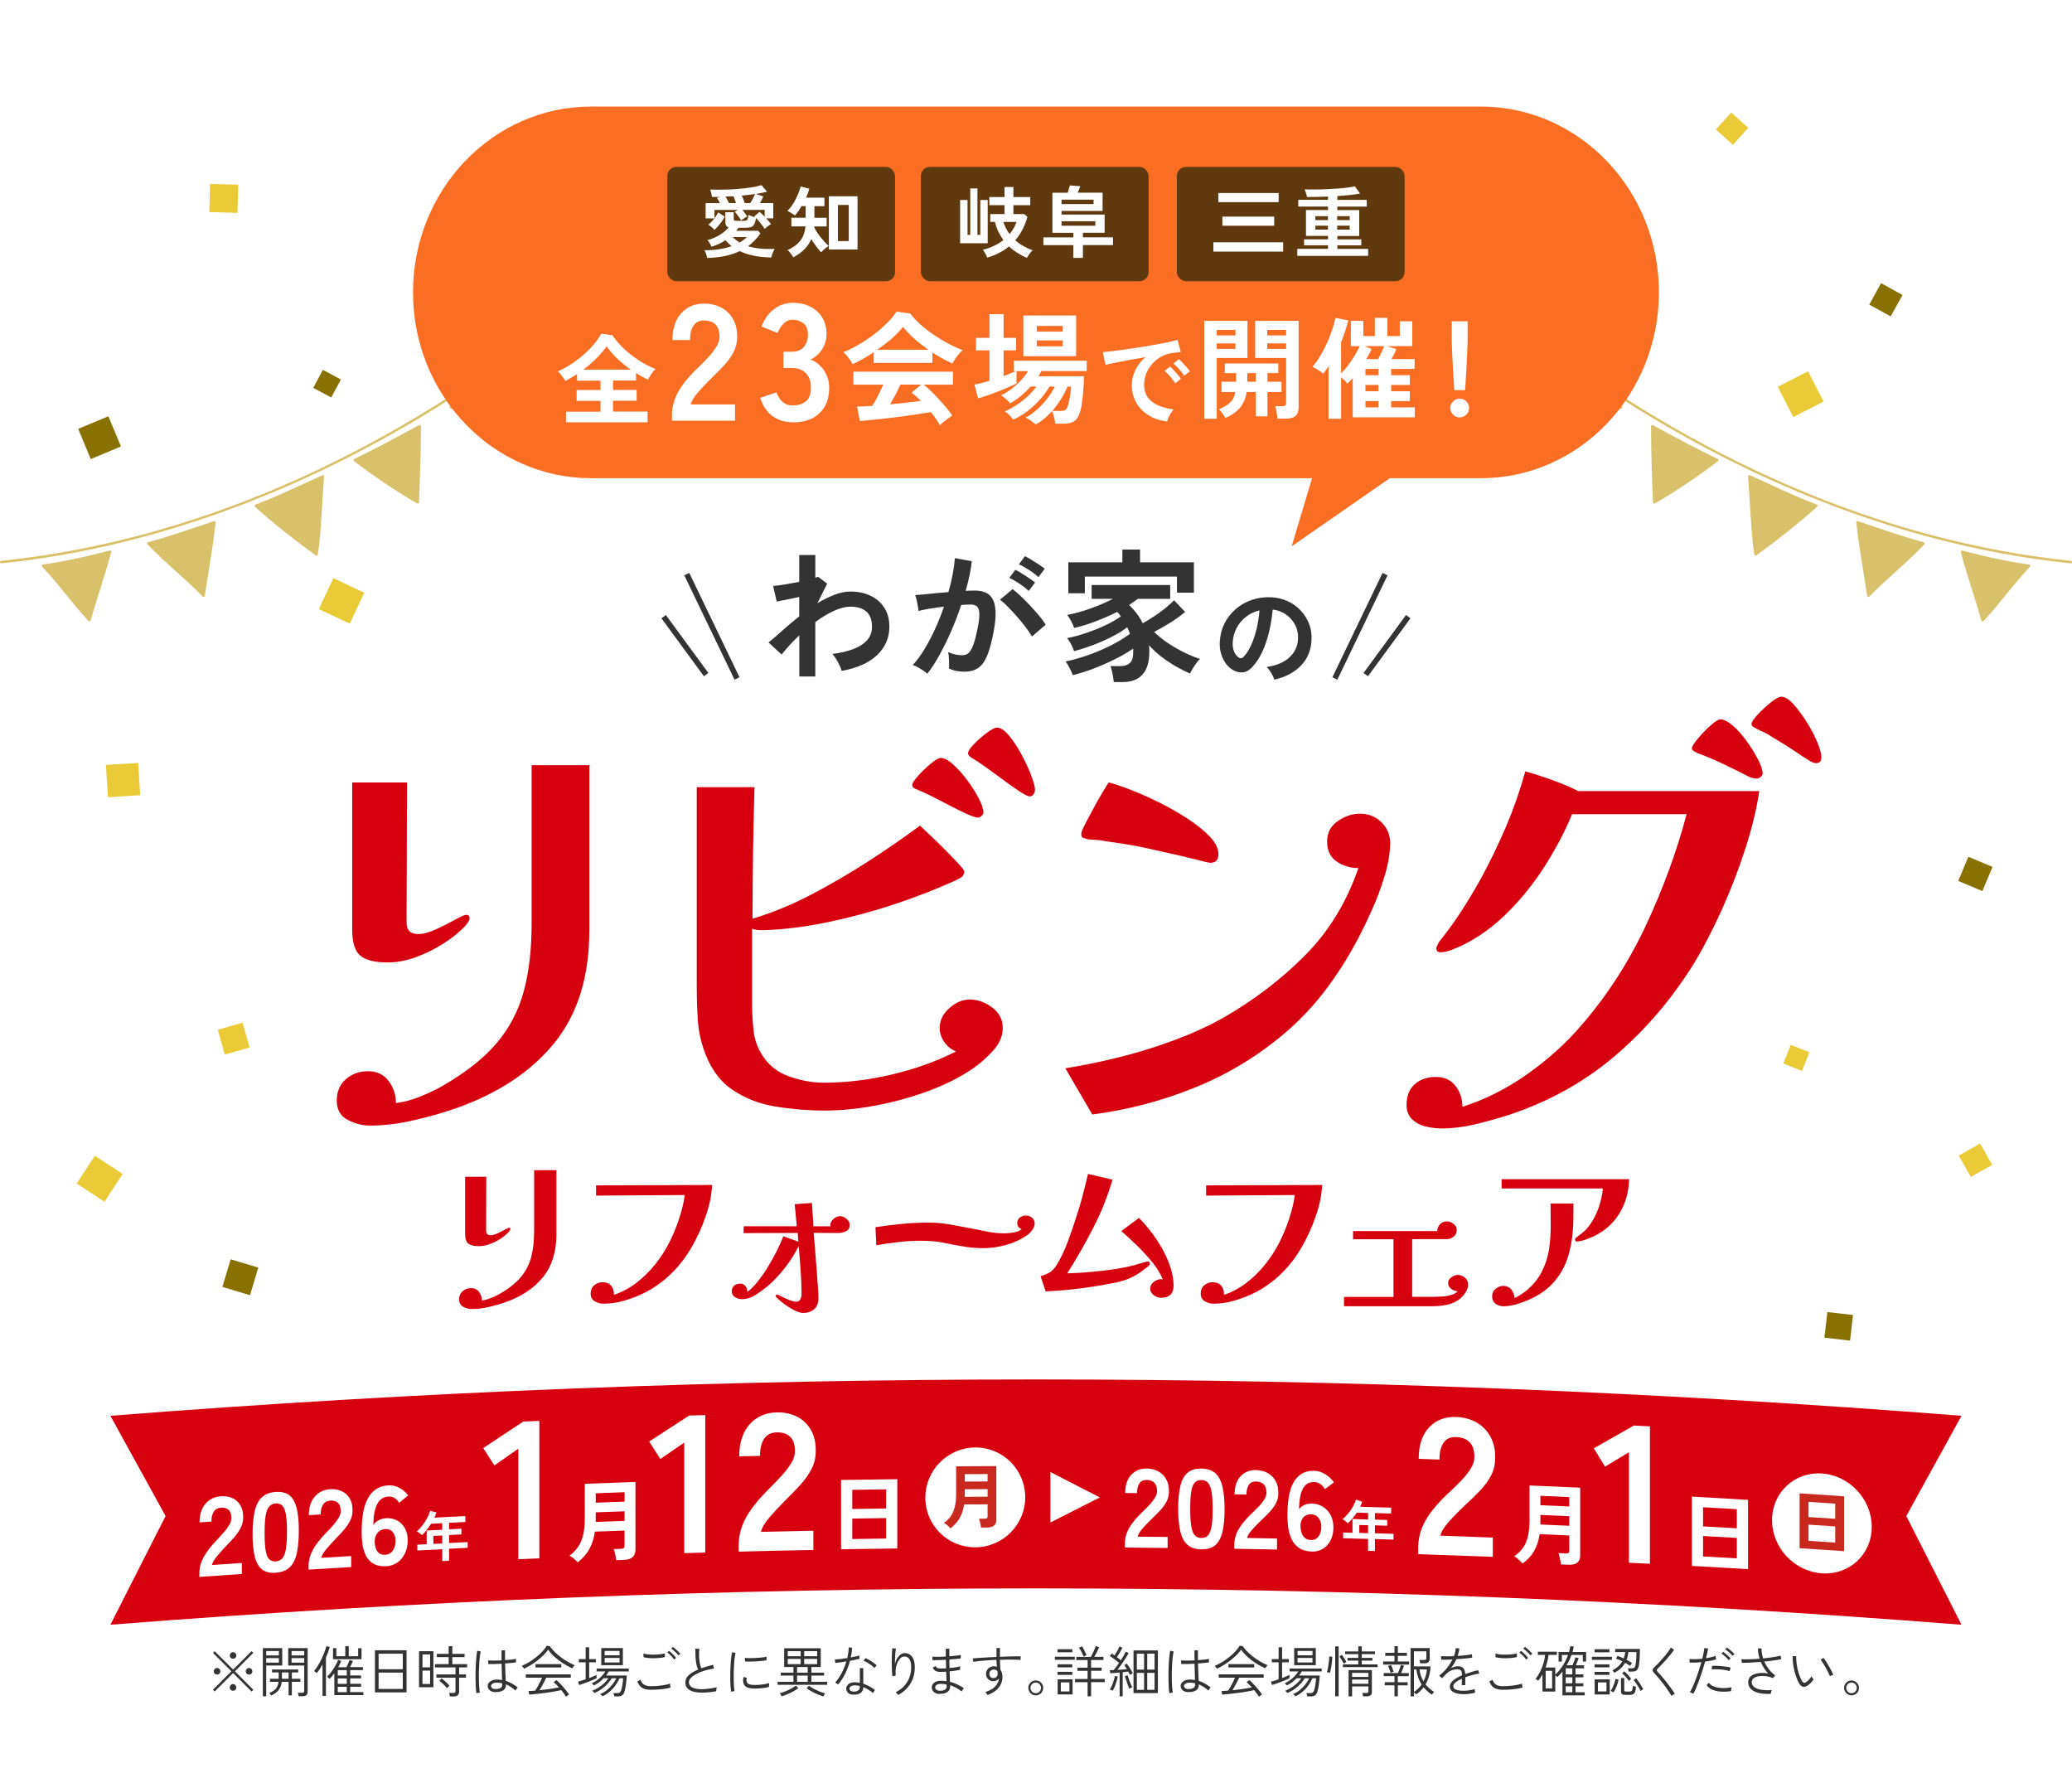
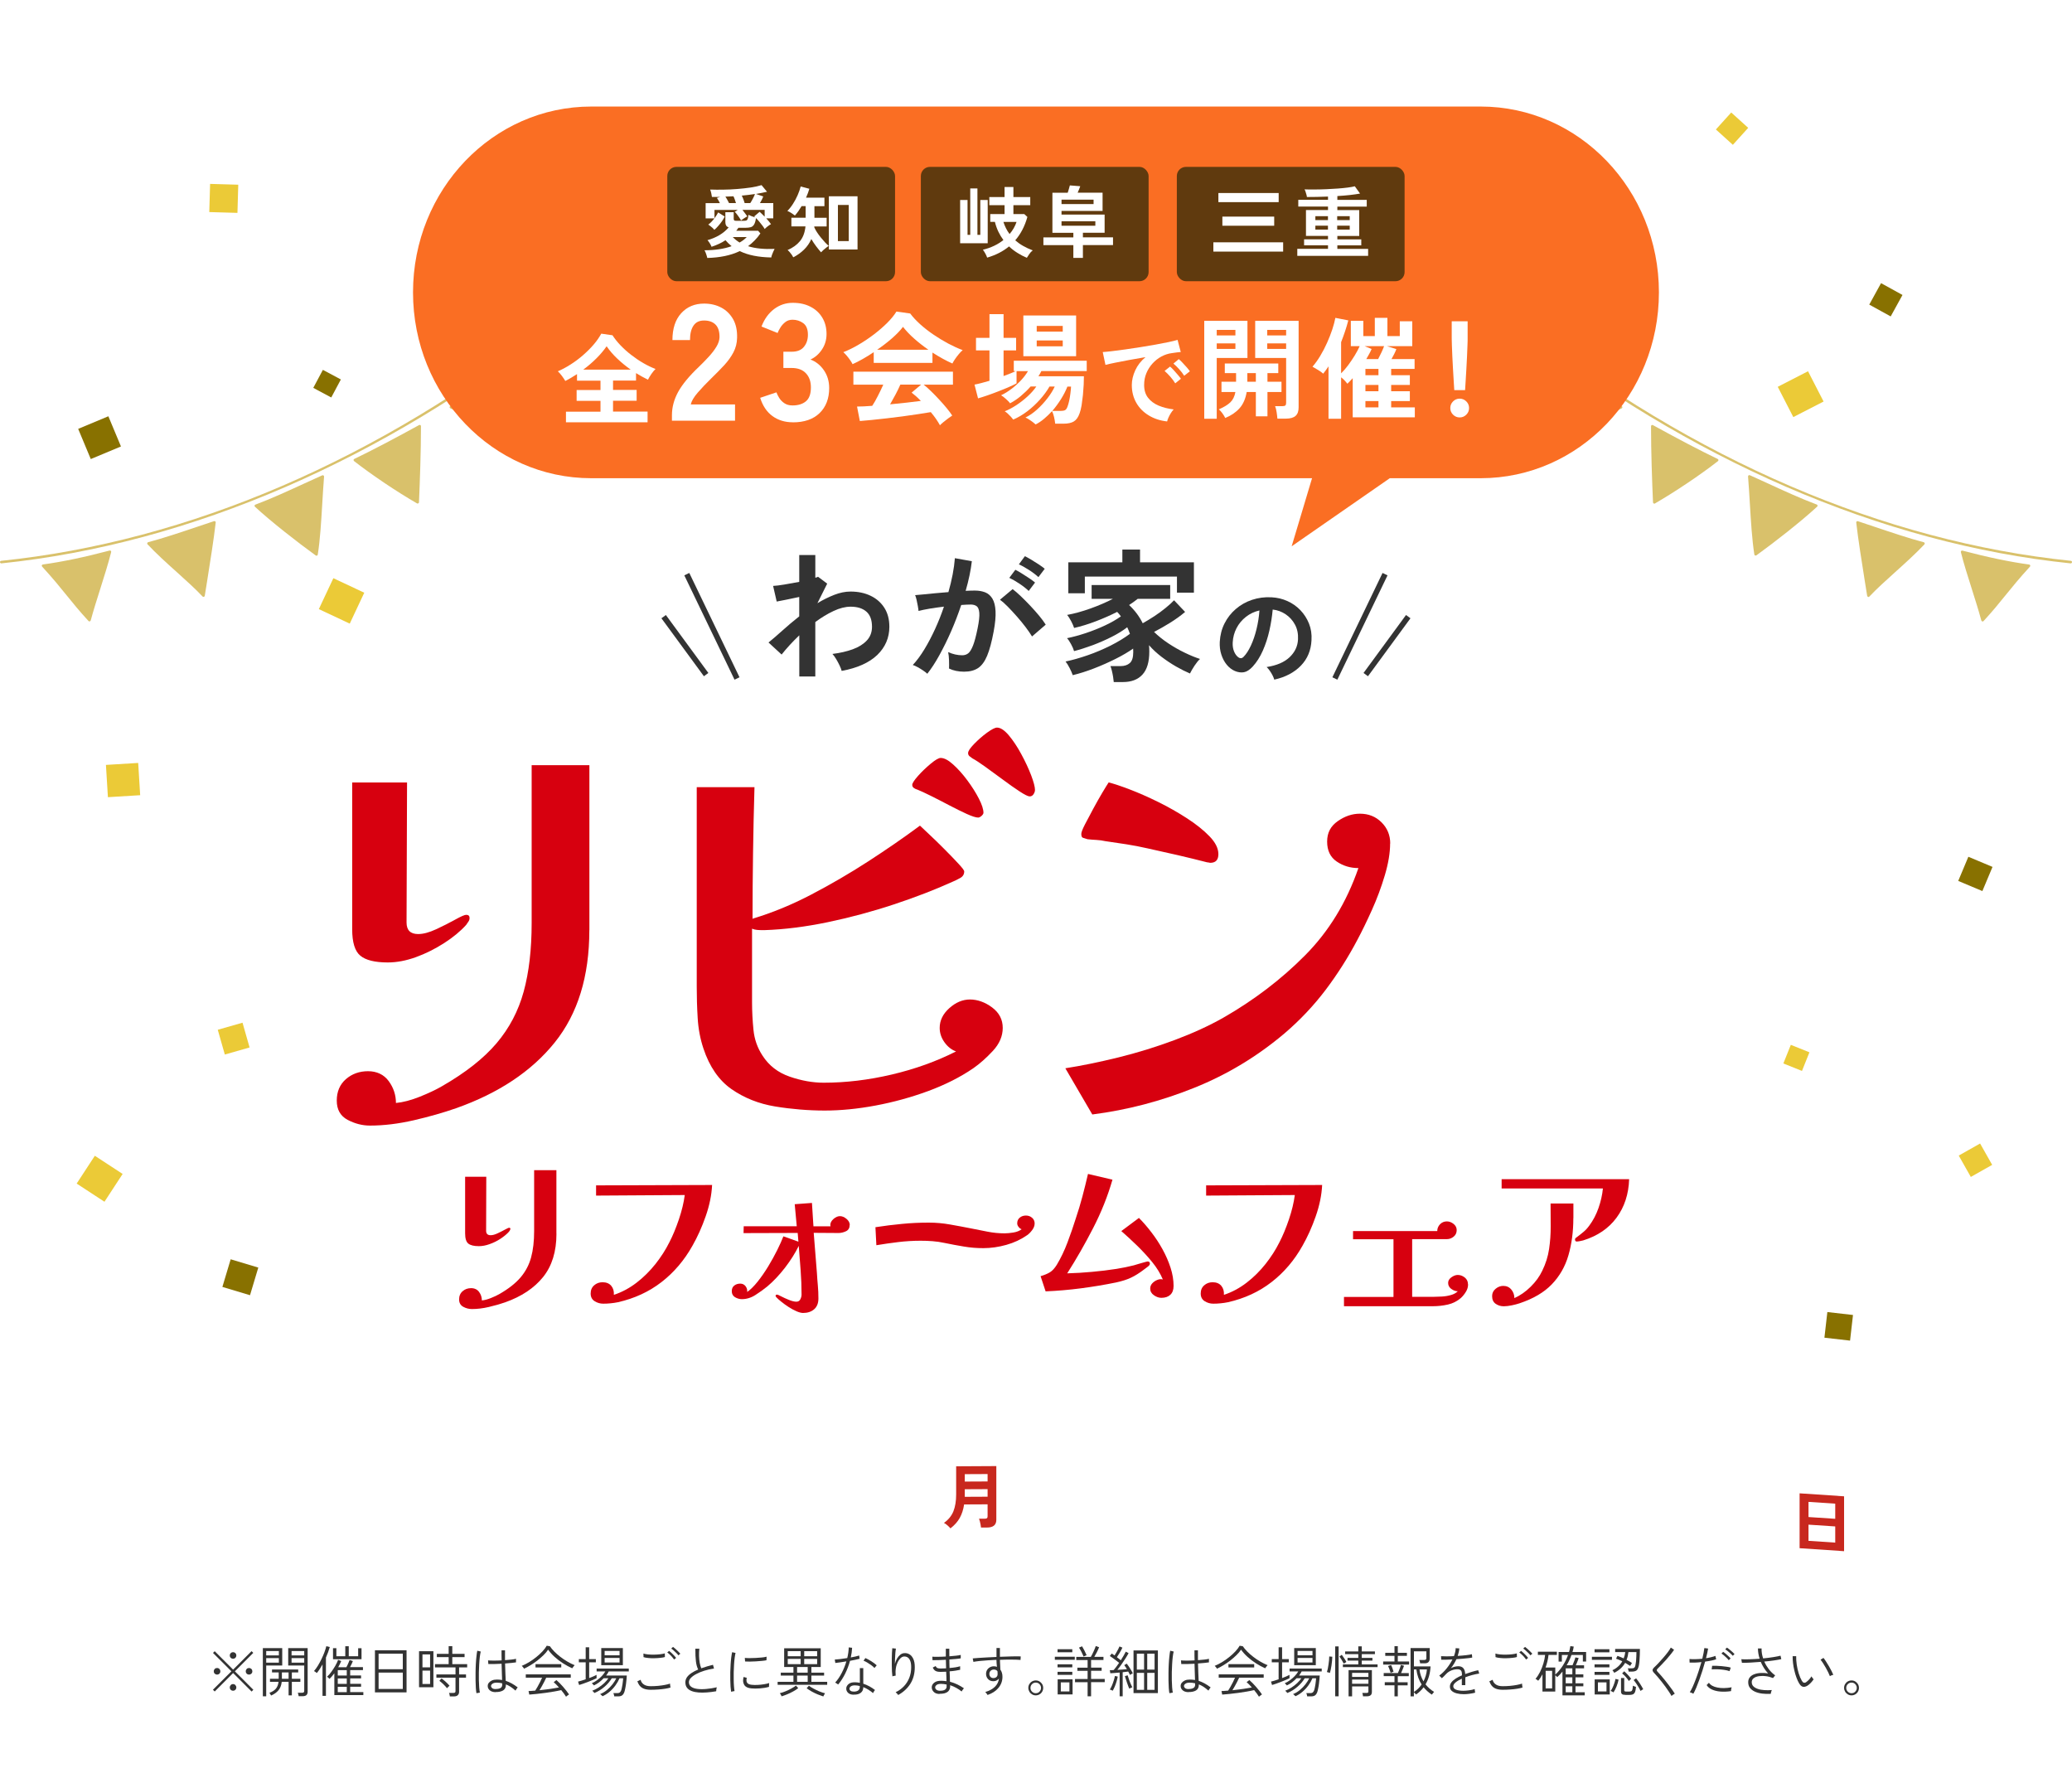
<svg xmlns="http://www.w3.org/2000/svg" id="_レイヤー_2" viewBox="0 0 375 320.89">
  <defs>
    <style>.cls-1{fill:#d9c16b;}.cls-2{fill:#c8281e;}.cls-3,.cls-4{fill:#fff;}.cls-5{fill:#887100;}.cls-6{fill:#ebca37;}.cls-7{fill:#fa6e23;}.cls-8{fill:#603a0e;}.cls-4{filter:url(#drop-shadow-1);}.cls-9{fill:#d7000f;}.cls-10{fill:#333;}.cls-11{fill:none;stroke:#333;stroke-miterlimit:10;}</style>
    <filter id="drop-shadow-1" x="31.49" y="0" width="317" height="320.89" filterUnits="userSpaceOnUse">
      <feOffset dx="5" dy="5" />
      <feGaussianBlur result="blur" stdDeviation="0" />
      <feFlood flood-color="#000" flood-opacity=".2" />
      <feComposite in2="blur" operator="in" />
      <feComposite in="SourceGraphic" />
    </filter>
  </defs>
  <g id="text">
    <polygon class="cls-4" points="343.49 315.89 31.49 315.89 31.49 67.81 187.49 0 343.49 67.81 343.49 315.89" />
-     <path class="cls-9" d="M355,294.02c-55.75-4.39-111.63-6.58-167.51-6.58-55.88,0-111.76,2.19-167.51,6.58,3.33-6.56,6.66-13.12,9.99-19.67-3.33-6.06-6.66-12.1-9.99-18.14,55.75-4.39,111.63-6.58,167.51-6.58,55.88,0,111.76,2.19,167.51,6.58-3.33,6.04-6.66,12.09-9.99,18.14,3.33,6.55,6.66,13.1,9.99,19.67Z" />
    <path class="cls-3" d="M36.08,285.36v-.67c0-.98.25-1.94.76-2.89.51-.95,1.35-2.04,2.54-3.26.42-.43.82-.87,1.19-1.31.38-.44.69-.87.93-1.28.24-.42.37-.81.38-1.17.01-.7-.15-1.21-.48-1.53-.33-.31-.8-.45-1.41-.41-.58.04-1.01.28-1.3.72-.28.44-.43,1.04-.43,1.79-.72.05-1.43.1-2.15.15,0-1.41.36-2.52,1.07-3.36.71-.83,1.65-1.29,2.79-1.37.78-.06,1.48.06,2.1.34.61.28,1.1.72,1.45,1.32.35.6.51,1.35.49,2.26-.01.64-.16,1.23-.45,1.79-.28.56-.66,1.11-1.12,1.65-.47.54-1,1.11-1.59,1.72-.62.65-1.17,1.27-1.65,1.86-.48.59-.76,1.08-.84,1.5,1.8-.13,3.61-.25,5.41-.37v1.99c-2.57.17-5.14.35-7.72.54Z" />
    <path class="cls-3" d="M49.91,284.62c-1.08.07-1.92-.15-2.53-.65-.61-.5-1.04-1.28-1.29-2.35-.25-1.06-.38-2.41-.38-4.03,0-1.62.13-2.98.38-4.09.25-1.1.68-1.95,1.29-2.53.61-.58,1.45-.91,2.53-.98s1.92.15,2.52.65c.6.5,1.03,1.29,1.28,2.36.25,1.07.38,2.42.37,4.04,0,1.62-.13,2.98-.37,4.08-.25,1.1-.68,1.93-1.28,2.51-.6.58-1.44.9-2.52.97ZM49.91,282.55c.5-.03.89-.22,1.19-.55.29-.33.5-.89.64-1.65.13-.77.2-1.82.2-3.16s-.07-2.4-.2-3.15c-.14-.75-.35-1.27-.64-1.57-.29-.3-.69-.43-1.19-.4-.5.03-.9.22-1.19.55-.3.34-.51.89-.64,1.65-.13.77-.19,1.82-.19,3.18,0,1.34.06,2.38.19,3.13.13.75.34,1.27.64,1.57.3.3.7.43,1.19.4Z" />
    <path class="cls-3" d="M55.85,284.04v-.67c0-.97.25-1.93.76-2.88.51-.96,1.35-2.03,2.54-3.24.42-.43.82-.86,1.2-1.3.38-.43.69-.86.93-1.27.24-.41.37-.8.38-1.17.01-.7-.15-1.21-.48-1.53-.33-.32-.8-.46-1.41-.42-.58.03-1.01.27-1.3.71-.28.43-.43,1.03-.43,1.79-.72.04-1.43.09-2.15.13,0-1.4.36-2.52,1.07-3.35.72-.83,1.65-1.28,2.8-1.35.78-.05,1.48.08,2.1.36.61.29,1.1.74,1.45,1.33.35.6.51,1.36.49,2.26-.01.64-.16,1.23-.45,1.79-.28.56-.66,1.1-1.12,1.64-.47.54-1,1.1-1.59,1.71-.62.65-1.17,1.26-1.65,1.84-.48.58-.76,1.08-.84,1.49,1.8-.11,3.61-.22,5.41-.32v1.99c-2.57.15-5.15.3-7.72.46Z" />
    <path class="cls-3" d="M69.83,283.43c-.58.03-1.14-.03-1.67-.2-.53-.17-1.01-.48-1.43-.95-.42-.47-.74-1.15-.97-2.03-.23-.89-.33-2.04-.3-3.46.04-2.68.47-4.66,1.3-5.94.82-1.29,1.99-1.97,3.51-2.05.72-.04,1.4.11,2.05.47.65.35,1.16.8,1.54,1.35-.54.45-1.08.9-1.62,1.34-.24-.38-.52-.67-.84-.87-.32-.2-.69-.29-1.12-.26-.91.05-1.58.51-2.02,1.37-.44.86-.67,2.12-.7,3.77.23-.35.56-.64.98-.86.43-.22.85-.34,1.29-.37.76-.04,1.43.09,2.03.41.59.31,1.06.78,1.41,1.38.34.61.52,1.35.52,2.21,0,.87-.16,1.65-.49,2.34-.32.69-.78,1.25-1.37,1.67-.59.42-1.28.65-2.08.69ZM69.69,281.37c.59-.04,1.06-.28,1.39-.75.33-.46.5-1.05.5-1.77,0-.67-.17-1.21-.5-1.6-.33-.39-.77-.58-1.31-.55-.62.04-1.11.27-1.46.71-.35.44-.51.99-.49,1.67.03.77.2,1.35.53,1.74.32.39.77.58,1.34.54Z" />
    <path class="cls-3" d="M80.04,282.52v-2.17c-1.5.08-3.01.15-4.51.23v-1.04c.56-.03,1.13-.06,1.69-.09v-2.48c.94-.05,1.88-.1,2.82-.14v-1.18c-.68.03-1.35.07-2.03.1-.24.39-.5.76-.77,1.11-.28.35-.57.67-.87.96-.11-.11-.24-.22-.41-.36-.17-.13-.35-.24-.53-.32.37-.32.71-.69,1.04-1.12.33-.43.61-.87.85-1.33.24-.46.42-.89.54-1.28.38.1.75.19,1.13.29-.11.32-.24.63-.39.94,1.87-.1,3.75-.19,5.62-.28,0,.36,0,.71,0,1.07-.98.05-1.96.1-2.94.14v1.18c.74-.04,1.49-.07,2.23-.11v1.04c-.74.04-1.49.07-2.23.11v1.44c1.12-.06,2.25-.11,3.37-.17v1.04c-1.12.06-2.25.11-3.37.17v2.17c-.41.02-.83.04-1.24.06ZM78.45,279.39c.53-.03,1.06-.05,1.59-.08v-1.44c-.53.03-1.06.05-1.59.08,0,.48,0,.96,0,1.44Z" />
    <path class="cls-3" d="M203.58,280.04v-.67c0-.97.25-1.92.76-2.83.51-.91,1.36-1.94,2.55-3.06.42-.4.82-.8,1.2-1.22.38-.41.69-.81.93-1.21.25-.39.37-.78.39-1.14.01-.7-.15-1.22-.48-1.57-.33-.34-.8-.52-1.41-.52-.58,0-1.01.2-1.3.62-.28.42-.43,1-.43,1.76-.72,0-1.43-.01-2.15-.02,0-1.4.36-2.5,1.08-3.28.72-.78,1.65-1.16,2.8-1.15.78,0,1.48.18,2.1.51.61.33,1.1.81,1.45,1.44.35.63.51,1.39.49,2.3-.01.64-.16,1.22-.45,1.76-.28.54-.66,1.05-1.13,1.56-.47.5-1,1.03-1.59,1.6-.62.6-1.17,1.18-1.65,1.73-.48.55-.76,1.03-.84,1.43,1.81.02,3.61.03,5.42.05,0,.66,0,1.32,0,1.99-2.58-.03-5.15-.05-7.73-.07Z" />
    <path class="cls-3" d="M217.44,280.39c-1.08-.02-1.93-.3-2.54-.85-.61-.55-1.04-1.36-1.29-2.45-.25-1.09-.38-2.44-.38-4.06,0-1.62.13-2.98.38-4.06.25-1.09.68-1.9,1.29-2.43.61-.53,1.45-.79,2.54-.78,1.08.01,1.92.3,2.53.85.6.55,1.03,1.37,1.28,2.46.25,1.09.38,2.45.38,4.07,0,1.62-.12,2.97-.38,4.05-.25,1.08-.68,1.88-1.28,2.41-.6.53-1.44.79-2.53.77ZM217.44,278.32c.5,0,.9-.15,1.19-.46.29-.31.5-.85.64-1.6.14-.75.2-1.8.2-3.14,0-1.35-.07-2.41-.2-3.17-.13-.76-.35-1.3-.64-1.62-.29-.32-.69-.48-1.19-.49-.5,0-.9.15-1.2.46-.3.31-.51.85-.64,1.6-.13.75-.19,1.81-.19,3.16,0,1.34.06,2.38.19,3.15.13.76.34,1.3.64,1.62.3.32.7.49,1.2.49Z" />
    <path class="cls-3" d="M223.38,280.28v-.67c0-.97.25-1.91.76-2.83.51-.91,1.36-1.93,2.55-3.04.42-.4.82-.8,1.2-1.2.38-.41.69-.8.93-1.2.24-.4.37-.77.39-1.14.01-.7-.15-1.23-.48-1.57-.33-.35-.8-.52-1.41-.53-.58-.01-1.01.19-1.3.6-.28.41-.43,1-.43,1.76-.72-.01-1.43-.03-2.15-.04,0-1.41.36-2.49,1.08-3.27.72-.77,1.65-1.15,2.8-1.12.78.02,1.48.19,2.1.53.61.33,1.1.82,1.45,1.45.35.62.51,1.4.49,2.3-.01.64-.16,1.22-.45,1.75-.28.53-.66,1.05-1.13,1.55-.47.5-1,1.03-1.59,1.58-.62.6-1.17,1.17-1.65,1.71-.48.54-.76,1.02-.84,1.42,1.81.03,3.61.07,5.42.1,0,.66,0,1.32,0,1.99-2.58-.05-5.15-.1-7.73-.14Z" />
    <path class="cls-3" d="M237.38,280.77c-.58-.01-1.14-.12-1.67-.33-.53-.21-1.01-.56-1.43-1.07-.42-.5-.74-1.21-.97-2.11-.23-.9-.33-2.06-.3-3.48.04-2.68.47-4.62,1.3-5.84.82-1.22,1.99-1.81,3.51-1.78.72.01,1.4.22,2.05.63.65.4,1.16.89,1.54,1.47-.54.41-1.08.81-1.62,1.22-.24-.4-.52-.71-.84-.93-.32-.22-.69-.34-1.13-.35-.91-.02-1.58.38-2.02,1.21-.44.83-.67,2.07-.7,3.71.23-.33.56-.59.98-.78.43-.19.85-.27,1.29-.26.76.02,1.43.2,2.03.57.6.36,1.06.86,1.41,1.49.34.64.52,1.39.52,2.25,0,.87-.16,1.63-.49,2.3-.33.67-.78,1.19-1.37,1.56-.59.37-1.28.55-2.08.53ZM237.24,278.69c.6.02,1.06-.2,1.39-.64.33-.44.5-1.01.5-1.73,0-.68-.17-1.22-.5-1.64-.33-.42-.77-.63-1.31-.65-.62-.01-1.11.18-1.46.59-.35.41-.51.96-.49,1.63.03.77.2,1.36.53,1.79.32.42.77.63,1.34.65Z" />
    <path class="cls-3" d="M247.6,280.66v-2.17c-1.5-.04-3.01-.08-4.51-.12v-1.04c.56.01,1.13.03,1.69.04v-2.48c.94.02,1.88.05,2.82.08v-1.18c-.68-.02-1.35-.04-2.03-.06-.24.37-.5.73-.78,1.05-.28.33-.56.63-.87.89-.11-.12-.24-.25-.41-.39-.17-.14-.35-.26-.54-.36.37-.29.71-.64,1.04-1.04.33-.4.61-.82.86-1.26.24-.44.43-.85.55-1.24.38.13.75.25,1.13.38-.11.31-.24.61-.39.91,1.87.05,3.75.11,5.62.16v1.07c-.98-.03-1.96-.06-2.94-.09v1.18c.74.02,1.49.04,2.23.07v1.04c-.74-.02-1.49-.04-2.23-.07v1.44c1.12.03,2.25.07,3.37.1v1.04c-1.12-.03-2.25-.07-3.37-.1v2.17c-.41-.01-.83-.02-1.24-.04ZM246.01,277.41c.53.01,1.06.03,1.59.04v-1.44c-.53-.02-1.06-.03-1.59-.04v1.44Z" />
    <path class="cls-3" d="M93.81,282.17c0-6.67,0-13.34,0-20.01-1.44,1.01-2.89,2.02-4.33,3.03-.67-1.05-1.35-2.09-2.02-3.14,2.41-1.6,4.83-3.2,7.24-4.8.97-.04,1.94-.08,2.91-.12v24.87c-1.27.05-2.53.11-3.8.16Z" />
    <path class="cls-3" d="M104.57,282.74c-.17-.2-.4-.42-.7-.67-.29-.25-.56-.43-.81-.54,1.01-.74,1.73-1.65,2.15-2.71.42-1.06.63-2.35.63-3.88,0-2.14,0-4.29,0-6.43,3.06-.12,6.11-.23,9.17-.33v12.26c0,1.19-.71,1.8-2.13,1.85-.45.02-.91.03-1.36.05-.02-.19-.06-.41-.1-.67-.05-.25-.1-.5-.16-.75-.06-.24-.12-.44-.18-.59.43-.02.86-.03,1.3-.05.23,0,.4-.05.5-.13.1-.08.15-.23.15-.45,0-.91,0-1.81,0-2.72-1.79.06-3.57.13-5.36.19-.17,1.18-.5,2.22-.99,3.12-.49.9-1.2,1.71-2.11,2.44ZM107.82,271.93c1.74-.07,3.48-.13,5.22-.19,0-.56,0-1.13,0-1.7-1.74.06-3.48.12-5.22.19,0,.56,0,1.13,0,1.7ZM107.82,275.41c1.74-.06,3.48-.13,5.22-.19,0-.58,0-1.15,0-1.73-1.74.06-3.48.12-5.22.19,0,.58,0,1.15,0,1.73Z" />
    <path class="cls-3" d="M123.84,281.06v-20.01c-1.44.99-2.89,1.98-4.33,2.97-.67-1.05-1.35-2.11-2.02-3.16,2.41-1.57,4.83-3.13,7.24-4.7.97-.03,1.94-.06,2.91-.08v24.87c-1.27.04-2.53.07-3.8.11Z" />
-     <path class="cls-3" d="M133.69,280.79v-1.17c0-1.7.44-3.37,1.33-5,.89-1.63,2.37-3.46,4.46-5.5.73-.73,1.43-1.46,2.09-2.19.66-.73,1.21-1.46,1.63-2.16.43-.71.65-1.38.67-2.02.02-1.23-.25-2.14-.83-2.71-.58-.58-1.4-.86-2.47-.83-1.02.02-1.78.41-2.27,1.15-.5.74-.75,1.78-.75,3.1-1.25.03-2.51.06-3.76.09,0-2.46.63-4.39,1.88-5.79,1.25-1.4,2.89-2.13,4.9-2.17,1.37-.03,2.6.23,3.67.77,1.08.54,1.92,1.36,2.54,2.43.61,1.08.9,2.41.85,3.99-.02,1.12-.28,2.15-.78,3.1-.5.96-1.15,1.88-1.97,2.79-.82.9-1.74,1.86-2.79,2.88-1.09,1.09-2.05,2.13-2.89,3.11-.84.99-1.33,1.84-1.47,2.55,3.16-.07,6.32-.14,9.48-.2v3.48c-4.51.08-9.02.18-13.53.3Z" />
    <path class="cls-3" d="M152.22,280.36c0-4.18,0-8.36,0-12.54,3.39-.06,6.79-.1,10.18-.14v12.54c-3.39.04-6.79.09-10.18.14ZM154.25,273.07c2.04-.03,4.08-.06,6.12-.09v-3.46c-2.04.03-4.08.05-6.12.09,0,1.15,0,2.3,0,3.46ZM154.25,278.51c2.04-.03,4.08-.06,6.12-.09v-3.7c-2.04.03-4.08.05-6.12.09,0,1.23,0,2.46,0,3.7Z" />
    <path class="cls-3" d="M256.67,281.24v-1.17c0-1.7.44-3.34,1.33-4.92.89-1.58,2.37-3.33,4.45-5.24.73-.68,1.43-1.37,2.09-2.07.66-.7,1.21-1.38,1.63-2.07.43-.68.65-1.34.67-1.98.02-1.23-.25-2.15-.83-2.76-.58-.61-1.4-.94-2.47-.98-1.02-.04-1.77.3-2.27,1.02-.5.72-.75,1.74-.75,3.06-1.25-.04-2.51-.08-3.76-.13,0-2.46.63-4.36,1.88-5.69,1.25-1.33,2.89-1.96,4.9-1.89,1.37.05,2.6.38,3.67.99,1.08.61,1.92,1.47,2.54,2.58.61,1.11.9,2.46.85,4.04-.02,1.11-.28,2.13-.78,3.06-.5.93-1.15,1.82-1.97,2.67-.82.85-1.75,1.77-2.79,2.72-1.09,1.03-2.05,2.01-2.89,2.95-.84.95-1.33,1.76-1.47,2.47,3.16.11,6.32.22,9.48.35v3.48c-4.51-.17-9.01-.33-13.52-.48Z" />
    <path class="cls-3" d="M275.55,282.94c-.17-.21-.4-.45-.7-.72-.29-.27-.56-.47-.81-.6,1.01-.66,1.73-1.51,2.15-2.54.42-1.03.63-2.31.63-3.83v-6.43c3.06.13,6.11.26,9.17.4v12.26c0,1.18-.71,1.75-2.13,1.68-.45-.02-.91-.04-1.36-.06-.02-.19-.06-.42-.1-.68-.05-.26-.1-.51-.16-.76-.06-.24-.12-.45-.18-.6.43.02.86.04,1.3.06.23,0,.4-.02.5-.09.1-.07.15-.22.15-.44v-2.72c-1.79-.08-3.57-.16-5.36-.24-.17,1.17-.5,2.18-.99,3.04-.49.86-1.19,1.62-2.11,2.27ZM278.79,272.39c1.74.07,3.48.15,5.22.23v-1.7c-1.74-.08-3.48-.15-5.22-.23v1.7ZM278.79,275.88c1.74.07,3.48.15,5.22.23v-1.73c-1.74-.08-3.48-.16-5.22-.23v1.73Z" />
    <path class="cls-3" d="M294.81,282.81v-20.01c-1.44.87-2.89,1.75-4.33,2.62-.67-1.11-1.35-2.22-2.02-3.33,2.41-1.38,4.82-2.75,7.24-4.12.97.05,1.94.1,2.91.15,0,8.29,0,16.58,0,24.87-1.27-.07-2.53-.13-3.8-.19Z" />
    <path class="cls-3" d="M306.2,283.37v-12.54c3.39.19,6.78.39,10.17.59v12.54c-3.39-.2-6.78-.4-10.17-.59ZM308.23,276.22c2.04.12,4.07.23,6.11.35v-3.46c-2.04-.12-4.07-.24-6.11-.35v3.46ZM308.23,281.66c2.04.12,4.07.23,6.11.35v-3.7c-2.04-.12-4.07-.24-6.11-.35v3.7Z" />
    <path class="cls-3" d="M185.55,270.95c0-4.99-4.05-9.03-9.04-9.01-4.99.03-9.04,4.11-9.04,9.1,0,4.99,4.05,8.99,9.04,8.97,4.99-.03,9.04-4.07,9.04-9.06Z" />
    <path class="cls-2" d="M172.03,276.59c-.13-.16-.32-.34-.55-.55-.23-.21-.45-.35-.64-.45.8-.56,1.37-1.26,1.71-2.09.33-.83.5-1.85.5-3.06,0-1.7,0-3.4,0-5.09,2.42-.02,4.84-.03,7.27-.04v9.71c0,.94-.56,1.41-1.69,1.41-.36,0-.72,0-1.08,0-.02-.15-.04-.33-.08-.53s-.08-.4-.13-.6c-.05-.19-.1-.35-.15-.47.34,0,.68,0,1.03,0,.19,0,.32-.03.4-.09.08-.06.12-.18.12-.36,0-.72,0-1.44,0-2.15-1.42,0-2.83.01-4.25.02-.14.93-.4,1.74-.79,2.44-.39.7-.95,1.32-1.67,1.88ZM174.61,268.11c1.38,0,2.76-.02,4.13-.02,0-.45,0-.9,0-1.34-1.38,0-2.76.01-4.13.02,0,.45,0,.9,0,1.34ZM174.61,270.87c1.38,0,2.76-.02,4.13-.02,0-.46,0-.91,0-1.37-1.38,0-2.76.01-4.13.02,0,.46,0,.91,0,1.37Z" />
    <path class="cls-3" d="M338.76,276.31c0-4.99-4.04-9.33-9.02-9.66-4.98-.33-9.03,3.46-9.03,8.45,0,4.99,4.04,9.28,9.03,9.62,4.98.33,9.02-3.42,9.02-8.41Z" />
    <path class="cls-2" d="M325.7,280.18v-9.94c2.68.17,5.37.35,8.05.54v9.93c-2.68-.18-5.37-.36-8.05-.54ZM327.31,274.53c1.61.11,3.22.21,4.84.32v-2.74c-1.61-.11-3.22-.22-4.84-.32v2.74ZM327.31,278.84c1.61.11,3.22.21,4.84.32v-2.93c-1.61-.11-3.22-.22-4.84-.32v2.93Z" />
    <path class="cls-3" d="M190.1,266.37v9.15c2.98-1.52,5.97-3.04,8.95-4.54-2.98-1.54-5.97-3.07-8.95-4.6Z" />
    <path class="cls-10" d="M144.66,122.41v-7.44c-1.27,1.21-2.33,2.38-3.2,3.48l-2.37-2.18c.73-.59,1.57-1.31,2.52-2.17.95-.86,1.97-1.71,3.04-2.56v-3.51c-.78.17-1.54.33-2.29.48-.75.15-1.34.26-1.79.35l-.65-2.83c.47-.02,1.15-.1,2.04-.25.89-.15,1.79-.31,2.69-.48v-4.86h2.91v4.11c.23-.05.39-.11.49-.18l1.66,1.25-1.77,3.54c1-.61,2.02-1.11,3.04-1.51,1.02-.4,2.01-.6,2.96-.6,1.37,0,2.58.26,3.64.77,1.06.51,1.88,1.24,2.48,2.18.6.95.9,2.08.9,3.42,0,1.99-.73,3.69-2.18,5.1-1.46,1.4-3.61,2.37-6.45,2.89-.07-.28-.2-.61-.38-.99-.18-.38-.39-.76-.61-1.14-.23-.38-.45-.69-.68-.94,1.37-.17,2.59-.45,3.67-.84,1.07-.39,1.92-.92,2.55-1.59.62-.67.94-1.49.94-2.48,0-1.23-.34-2.15-1.01-2.74-.68-.6-1.63-.9-2.86-.9-.95,0-1.98.26-3.09.78-1.11.52-2.21,1.19-3.3,2v9.85h-2.91Z" />
    <path class="cls-10" d="M167.82,121.92c-.16-.16-.4-.35-.73-.57-.33-.23-.67-.43-1.01-.62-.35-.19-.64-.32-.88-.39.73-.78,1.43-1.73,2.11-2.85.68-1.12,1.32-2.34,1.92-3.65.61-1.32,1.14-2.67,1.61-4.06-.88.1-1.74.23-2.56.36-.82.14-1.5.28-2.04.42-.02-.23-.06-.53-.13-.91-.07-.38-.15-.76-.23-1.13-.09-.37-.17-.65-.26-.82.4-.03.92-.08,1.56-.14.64-.06,1.35-.13,2.13-.21.78-.08,1.56-.14,2.34-.2.31-1.09.57-2.16.77-3.21.2-1.05.33-2.02.4-2.93l3.07.55c-.09.8-.23,1.65-.42,2.56-.19.91-.42,1.84-.7,2.8.35-.02.66-.03.94-.04.28,0,.52-.01.73-.01.69,0,1.31.11,1.86.32.55.22.98.6,1.31,1.14.33.55.52,1.3.57,2.26.05.96-.06,2.19-.34,3.68-.35,1.87-.74,3.34-1.18,4.39-.44,1.06-.99,1.8-1.65,2.24-.66.43-1.5.65-2.52.65s-1.95-.19-2.73-.57c.02-.42.02-.92,0-1.51-.02-.59-.07-1.07-.16-1.46.87.38,1.72.57,2.55.57.42,0,.78-.12,1.08-.35.3-.23.59-.7.87-1.4.28-.7.55-1.74.83-3.11.26-1.27.36-2.21.31-2.82-.05-.61-.22-1.02-.49-1.21-.28-.19-.62-.29-1.04-.29-.49,0-1.07.03-1.74.08-.54,1.61-1.15,3.2-1.83,4.76-.68,1.56-1.4,3-2.13,4.33s-1.46,2.44-2.17,3.34ZM186.77,115.16c-.28-.47-.66-1.02-1.14-1.66-.49-.64-1.01-1.29-1.59-1.94-.57-.65-1.13-1.25-1.66-1.79-.54-.55-1.01-.96-1.4-1.24l2.29-1.92c.42.31.9.73,1.46,1.26.55.53,1.13,1.1,1.72,1.73s1.14,1.24,1.64,1.85c.5.61.89,1.14,1.17,1.59l-2.47,2.13ZM186.18,106.94c-.45-.43-1.02-.88-1.7-1.33-.68-.45-1.29-.8-1.81-1.04l1.09-1.46c.29.14.67.35,1.13.64.46.29.91.58,1.37.88.45.3.81.57,1.07.79l-1.14,1.51ZM187.94,104.44c-.47-.43-1.04-.87-1.73-1.31-.69-.44-1.29-.78-1.81-1l1.09-1.48c.29.14.67.35,1.13.62.46.28.92.57,1.38.87.46.3.82.57,1.08.79l-1.14,1.51Z" />
    <path class="cls-10" d="M201.57,123.4c-.02-.26-.06-.57-.12-.94-.06-.36-.13-.72-.22-1.08-.09-.36-.17-.64-.26-.84h1.82c.71,0,1.27-.18,1.69-.55s.62-1.03.62-2c0-.1,0-.21-.01-.31s-.01-.21-.01-.31c-.88.62-1.95,1.25-3.19,1.87-1.24.62-2.54,1.2-3.89,1.72-1.35.52-2.63.93-3.85,1.22-.12-.36-.31-.8-.57-1.3-.26-.5-.5-.89-.73-1.17,1.25-.26,2.58-.64,4-1.13,1.42-.49,2.8-1.08,4.15-1.75,1.34-.68,2.51-1.39,3.5-2.13-.07-.21-.15-.41-.23-.61-.09-.2-.17-.39-.26-.58-.78.61-1.72,1.19-2.81,1.74-1.09.55-2.23,1.05-3.42,1.5-1.19.44-2.32.8-3.39,1.08-.1-.36-.29-.79-.55-1.27-.26-.49-.5-.84-.73-1.07,1.04-.21,2.16-.51,3.37-.91,1.2-.4,2.37-.86,3.5-1.39,1.13-.53,2.09-1.08,2.89-1.65-.23-.31-.45-.58-.68-.81-1.2.61-2.47,1.17-3.83,1.69-1.36.52-2.68.93-3.96,1.22-.1-.33-.28-.74-.53-1.22-.25-.48-.5-.87-.74-1.14,1.33-.24,2.74-.63,4.22-1.16,1.48-.53,2.84-1.11,4.07-1.75h-3.85v-2.5h14.22v2.5h-5.88c-.45.36-.97.74-1.56,1.12,1.04.97,1.86,2.07,2.47,3.3.71-.4,1.43-.84,2.15-1.31.72-.48,1.39-.97,2-1.47.62-.5,1.12-.96,1.52-1.38l2,2.11c-.8.68-1.69,1.32-2.68,1.94-.99.62-1.97,1.17-2.94,1.68.75.73,1.61,1.42,2.59,2.07.98.65,1.98,1.22,2.99,1.7,1.01.49,1.93.86,2.74,1.12-.31.28-.64.68-.99,1.21-.35.53-.62,1-.83,1.42-.78-.33-1.62-.75-2.51-1.26-.89-.51-1.77-1.1-2.63-1.75-.86-.66-1.62-1.36-2.27-2.11.02.19.03.39.04.58,0,.2.01.39.01.58,0,1.87-.41,3.26-1.24,4.16-.82.9-2.01,1.35-3.55,1.35h-1.66ZM193.35,107.35v-5.59h9.78v-2.31h3.2v2.31h9.75v5.49h-3.07v-2.91h-16.67v3.02h-2.99Z" />
    <path class="cls-10" d="M230.62,122.99c-.05-.21-.15-.47-.3-.76-.15-.29-.32-.58-.51-.85-.19-.27-.38-.5-.57-.67,1.83-.28,3.22-.88,4.17-1.79.95-.91,1.46-1.99,1.51-3.23.05-.99-.13-1.87-.54-2.64-.41-.77-.98-1.4-1.69-1.88-.71-.48-1.5-.77-2.35-.86-.11,1.24-.31,2.51-.6,3.8-.29,1.29-.69,2.51-1.19,3.64-.5,1.13-1.11,2.09-1.83,2.88-.55.59-1.08.93-1.59,1.02s-1.06.02-1.63-.22c-.56-.24-1.05-.62-1.48-1.14s-.75-1.14-.98-1.85c-.23-.71-.32-1.48-.28-2.29.07-1.21.35-2.32.86-3.33.51-1.01,1.19-1.88,2.04-2.61.85-.73,1.83-1.29,2.94-1.66,1.11-.37,2.29-.53,3.54-.46,1.01.05,1.97.28,2.86.68.89.4,1.68.95,2.35,1.65.67.7,1.19,1.51,1.56,2.43.37.92.52,1.93.45,3.02-.09,1.83-.73,3.36-1.92,4.59-1.19,1.23-2.79,2.08-4.82,2.53ZM224.12,118.95c.15.11.3.16.46.16s.32-.08.48-.24c.48-.48.92-1.16,1.33-2.04.41-.88.75-1.87,1.02-2.98.27-1.11.45-2.23.53-3.38-.92.21-1.74.6-2.45,1.16-.71.56-1.28,1.24-1.69,2.03-.41.79-.65,1.66-.7,2.61-.03.63.06,1.17.25,1.63.19.46.45.81.77,1.05Z" />
    <line class="cls-11" x1="124.3" y1="103.9" x2="133.39" y2="122.78" />
    <line class="cls-11" x1="120.11" y1="111.59" x2="127.8" y2="122.08" />
    <line class="cls-11" x1="250.67" y1="103.9" x2="241.59" y2="122.78" />
    <line class="cls-11" x1="254.87" y1="111.59" x2="247.18" y2="122.08" />
    <path class="cls-1" d="M.19,101.94c-.1-.02-.18-.1-.19-.2-.01-.13.08-.24.21-.25,33.94-3.51,68.32-18.3,99.42-42.76.1-.08.24-.06.32.04.08.1.06.24-.04.32-15.21,11.97-31.41,21.72-48.14,28.99-17.14,7.44-34.47,12.11-51.52,13.87-.02,0-.04,0-.06,0Z" />
    <path class="cls-1" d="M7.78,102.37c4.01-.54,8.2-1.49,12.11-2.52-.97,3.84-2.68,8.54-3.7,12.37-3.46-3.77-4.55-5.65-8.4-9.85Z" />
    <path class="cls-1" d="M16.15,112.45c-.05,0-.1-.03-.13-.07-1.69-1.84-2.8-3.21-3.97-4.66-1.21-1.5-2.46-3.04-4.43-5.19-.06-.06-.08-.15-.05-.23.03-.08.1-.14.19-.15,3.5-.48,7.45-1.3,12.08-2.52.08-.02.16,0,.22.06.06.06.08.14.06.22-.52,2.05-1.25,4.37-1.96,6.61-.62,1.95-1.26,3.97-1.74,5.76-.02.08-.09.14-.17.16-.03,0-.06,0-.09,0ZM8.25,102.54c1.82,1.99,3.01,3.47,4.16,4.89,1.1,1.36,2.14,2.65,3.67,4.33.47-1.69,1.06-3.57,1.64-5.38.67-2.1,1.35-4.26,1.86-6.21-4.29,1.12-8.01,1.9-11.32,2.37Z" />
    <path class="cls-1" d="M26.87,98.35c3.59-.94,8.42-2.66,11.94-3.81-.45,3.84-1.2,8.32-1.98,13.25-2.74-2.91-6.85-6.14-9.97-9.44Z" />
    <path class="cls-1" d="M36.8,108.02s-.1-.03-.13-.07c-1.32-1.4-2.94-2.86-4.66-4.41-1.82-1.63-3.69-3.32-5.31-5.04-.06-.06-.08-.14-.05-.22.02-.08.08-.14.16-.16,2.64-.69,5.99-1.82,8.94-2.81,1.06-.36,2.07-.7,2.99-1,.07-.02.16,0,.22.04.06.05.09.13.08.2-.37,3.19-.96,6.87-1.58,10.78l-.4,2.49c-.01.09-.08.16-.16.18-.03.01-.07.01-.1,0ZM27.31,98.47c1.54,1.6,3.3,3.19,5.01,4.73,1.59,1.43,3.09,2.79,4.36,4.1l.32-2.03c.6-3.75,1.17-7.3,1.54-10.4-.83.27-1.72.57-2.65.88-2.82.95-6,2.02-8.59,2.72Z" />
    <path class="cls-1" d="M46.29,91.53c4.03-1.51,8.34-3.63,12.11-5.31-.39,4.77-.5,10.06-1.14,14.11-3.3-2.39-8.07-6.11-10.97-8.79Z" />
    <path class="cls-1" d="M57.23,100.55s-.07-.02-.1-.04c-3.24-2.34-8.06-6.1-10.99-8.81-.06-.05-.08-.13-.07-.21s.07-.14.15-.17c2.91-1.09,5.95-2.49,8.89-3.84,1.1-.51,2.17-1,3.21-1.46.07-.03.16-.02.23.02.07.05.1.13.1.21-.13,1.62-.23,3.32-.33,4.96-.19,3.18-.38,6.47-.81,9.16-.01.08-.07.15-.14.18-.04.02-.08.02-.12.01ZM46.72,91.61c2.84,2.59,7.25,6.03,10.37,8.3.38-2.59.57-5.72.75-8.74.09-1.52.18-3.08.3-4.59-.92.42-1.87.85-2.85,1.3-2.83,1.3-5.75,2.65-8.57,3.72Z" />
    <path class="cls-1" d="M64.22,83.26c3.93-1.89,8.16-4.17,11.74-6.13,0,4.41-.18,9.61-.36,13.77-3.48-2.01-7.97-4.98-11.38-7.64Z" />
    <path class="cls-1" d="M75.56,91.13s-.05-.01-.08-.03c-3.72-2.15-8.19-5.16-11.4-7.66-.06-.05-.1-.13-.09-.21,0-.08.06-.15.13-.18,3.24-1.56,6.96-3.51,11.73-6.13.07-.04.16-.04.23,0,.07.04.11.12.11.2,0,4.6-.2,10.03-.36,13.78,0,.08-.05.15-.12.19-.05.02-.1.03-.15.03ZM64.66,83.31c3.07,2.37,7.21,5.14,10.73,7.2.16-3.62.34-8.64.35-12.99-4.45,2.44-7.99,4.29-11.08,5.79Z" />
    <path class="cls-1" d="M81.59,73.68c3.68-2.51,8.21-5.46,11.89-7.97.25,4.26.56,8.85,1.1,13.95-3.32-1.61-8.66-3.92-12.98-5.99Z" />
    <path class="cls-1" d="M94.54,79.89s-.04-.01-.06-.02c-1.67-.81-3.85-1.8-6.15-2.84-2.3-1.04-4.68-2.12-6.83-3.14-.07-.04-.12-.11-.13-.19,0-.08.03-.16.1-.21,1.84-1.25,3.93-2.64,5.95-3.99,2.02-1.34,4.1-2.73,5.94-3.98.07-.05.16-.05.23-.02.07.04.12.11.13.19.21,3.64.53,8.51,1.09,13.94,0,.08-.03.16-.1.21-.05.03-.11.05-.17.04ZM82.06,73.64c2.05.97,4.29,1.99,6.46,2.97,2.14.97,4.18,1.89,5.79,2.67-.52-5.08-.82-9.65-1.03-13.15-1.76,1.19-3.71,2.5-5.61,3.76-1.9,1.26-3.85,2.56-5.61,3.76Z" />
    <path class="cls-1" d="M374.81,101.94c.1-.02.18-.1.19-.2.01-.13-.08-.24-.21-.25-33.94-3.51-68.32-18.3-99.42-42.76-.1-.08-.24-.06-.32.04-.08.1-.06.24.04.32,15.21,11.97,31.41,21.72,48.14,28.99,17.14,7.44,34.47,12.11,51.52,13.87.02,0,.04,0,.06,0Z" />
    <path class="cls-1" d="M367.22,102.37c-4.01-.54-8.2-1.49-12.11-2.52.97,3.84,2.68,8.54,3.7,12.37,3.46-3.77,4.55-5.65,8.4-9.85Z" />
    <path class="cls-1" d="M358.76,112.45c-.08-.02-.15-.08-.17-.16-.48-1.79-1.12-3.81-1.74-5.76-.71-2.24-1.45-4.56-1.96-6.61-.02-.08,0-.16.06-.22.06-.06.14-.08.22-.06,4.63,1.22,8.58,2.04,12.08,2.52.08.01.16.07.19.15.03.08.01.17-.05.23-1.97,2.15-3.22,3.7-4.43,5.19-1.17,1.45-2.28,2.82-3.97,4.66-.04.04-.08.06-.13.07-.03,0-.06,0-.09,0ZM355.43,100.17c.51,1.94,1.19,4.11,1.86,6.21.58,1.81,1.17,3.68,1.64,5.38,1.52-1.68,2.57-2.97,3.67-4.33,1.15-1.42,2.34-2.9,4.16-4.89-3.31-.47-7.03-1.25-11.32-2.37Z" />
    <path class="cls-1" d="M348.13,98.35c-3.59-.94-8.42-2.66-11.94-3.81.45,3.84,1.2,8.32,1.98,13.25,2.74-2.91,6.85-6.14,9.97-9.44Z" />
    <path class="cls-1" d="M338.09,108.01c-.08-.03-.15-.1-.16-.18l-.4-2.49c-.62-3.9-1.21-7.59-1.58-10.78,0-.08.02-.16.08-.2.06-.05.14-.06.22-.04.92.3,1.94.64,2.99,1,2.95.99,6.3,2.12,8.94,2.81.08.02.14.08.16.16.02.08,0,.16-.05.22-1.61,1.71-3.49,3.4-5.31,5.04-1.72,1.55-3.34,3.01-4.66,4.41-.04.04-.08.06-.13.07-.03,0-.07,0-.1,0ZM339.1,95.76c-.93-.31-1.82-.61-2.65-.88.37,3.1.94,6.65,1.54,10.4l.32,2.03c1.27-1.31,2.78-2.67,4.36-4.1,1.71-1.54,3.47-3.13,5.01-4.73-2.59-.7-5.77-1.77-8.59-2.72Z" />
    <path class="cls-1" d="M328.71,91.53c-4.03-1.51-8.34-3.63-12.11-5.31.39,4.77.5,10.06,1.14,14.11,3.3-2.39,8.07-6.11,10.97-8.79Z" />
    <path class="cls-1" d="M317.65,100.53c-.07-.03-.13-.1-.14-.18-.42-2.68-.62-5.98-.81-9.16-.1-1.65-.2-3.35-.33-4.96,0-.08.03-.16.1-.21.07-.05.15-.06.23-.02,1.03.46,2.11.96,3.21,1.46,2.94,1.35,5.97,2.75,8.89,3.84.07.03.13.09.15.17s-.01.16-.07.21c-2.93,2.71-7.75,6.47-10.99,8.81-.03.02-.06.04-.1.04-.04,0-.08,0-.12-.01ZM319.71,87.89c-.97-.45-1.92-.89-2.85-1.3.12,1.5.21,3.07.3,4.59.18,3.03.36,6.15.75,8.74,3.12-2.27,7.53-5.71,10.37-8.3-2.82-1.08-5.74-2.42-8.57-3.72Z" />
    <path class="cls-1" d="M310.78,83.26c-3.93-1.89-8.16-4.17-11.74-6.13,0,4.41.18,9.61.36,13.77,3.48-2.01,7.97-4.98,11.38-7.64Z" />
    <path class="cls-1" d="M299.29,91.1c-.07-.04-.12-.11-.12-.19-.17-3.75-.36-9.18-.36-13.78,0-.08.04-.16.11-.2.07-.04.16-.04.23,0,4.77,2.62,8.49,4.57,11.73,6.13.07.03.12.1.13.18,0,.08-.02.16-.09.21-3.21,2.5-7.69,5.51-11.4,7.66-.02.01-.05.02-.08.03-.05,0-.1,0-.15-.03ZM299.27,77.52c0,4.35.19,9.38.35,12.99,3.52-2.06,7.66-4.83,10.73-7.2-3.09-1.5-6.63-3.35-11.08-5.79Z" />
    <path class="cls-1" d="M293.41,73.68c-3.68-2.51-8.21-5.46-11.89-7.97-.25,4.26-.56,8.85-1.1,13.95,3.32-1.61,8.66-3.92,12.98-5.99Z" />
    <path class="cls-1" d="M280.29,79.85c-.07-.05-.11-.13-.1-.21.56-5.43.88-10.3,1.09-13.94,0-.08.05-.16.13-.19.07-.04.16-.03.23.02,1.84,1.25,3.93,2.64,5.94,3.98,2.02,1.34,4.11,2.73,5.95,3.99.07.05.11.13.1.21,0,.08-.06.15-.13.19-2.15,1.03-4.53,2.1-6.83,3.14-2.31,1.05-4.49,2.03-6.15,2.84-.02.01-.04.02-.06.02-.06,0-.12,0-.17-.04ZM287.33,69.88c-1.9-1.26-3.85-2.56-5.61-3.76-.21,3.5-.51,8.07-1.03,13.15,1.62-.78,3.65-1.7,5.79-2.67,2.17-.98,4.41-2,6.46-2.97-1.76-1.19-3.71-2.49-5.61-3.76Z" />
    <path class="cls-7" d="M107.01,86.54h130.45s-3.69,12.32-3.69,12.32l17.76-12.32h16.45c17.82,0,32.26-15.06,32.26-33.63,0-18.57-14.44-33.63-32.26-33.63H107.01c-17.82,0-32.26,15.06-32.26,33.63,0,18.57,14.44,33.63,32.26,33.63" />
    <rect class="cls-8" x="120.77" y="30.2" width="41.22" height="20.69" rx="1.65" ry="1.65" />
    <rect class="cls-8" x="166.66" y="30.2" width="41.22" height="20.69" rx="1.65" ry="1.65" />
    <rect class="cls-8" x="212.99" y="30.2" width="41.22" height="20.69" rx="1.65" ry="1.65" />
    <path class="cls-3" d="M128.01,46.69c-.04-.18-.1-.41-.2-.7-.09-.29-.2-.52-.31-.7,1.93,0,3.57-.26,4.91-.74-.41-.33-.78-.69-1.11-1.08-.37.25-.77.48-1.2.67-.42.2-.87.37-1.32.52-.06-.17-.16-.38-.31-.62-.15-.25-.3-.44-.43-.58.77-.21,1.48-.51,2.15-.9.67-.4,1.23-.87,1.69-1.41-.21-.07-.37-.19-.46-.34-.09-.15-.14-.35-.14-.6v-1.81h1.51v1.2c0,.13.03.22.1.28.06.06.19.08.38.08h1.22c.21,0,.39-.01.52-.04s.23-.12.3-.27c.07-.15.12-.41.15-.78.14.07.33.16.56.25.23.09.45.16.66.22-.04-.03-.07-.06-.1-.09s-.06-.06-.09-.08l.99-.84c.13.11.27.24.43.4.15.15.31.31.48.48v-1.23h-4.02c.16.2.32.41.49.64.17.23.3.41.39.54-.15.07-.34.19-.58.34-.24.15-.42.28-.55.38-.07-.13-.18-.3-.31-.5s-.28-.4-.43-.59c-.15-.2-.28-.35-.41-.45l.55-.35h-4.21v1.51c.13-.17.25-.34.36-.52.11-.18.21-.36.31-.54l1.18.74c-.11.26-.28.54-.49.85-.21.3-.44.59-.69.87-.24.28-.47.51-.69.69-.07-.09-.17-.2-.31-.33-.14-.13-.28-.25-.43-.36-.15-.12-.27-.2-.36-.26.21-.15.4-.32.59-.52.19-.2.36-.4.53-.6h-1.6v-2.76h2.58c-.08-.18-.17-.35-.27-.52s-.19-.31-.27-.42l.6-.18c-.25,0-.5,0-.75,0-.25,0-.5,0-.75,0-.02-.19-.06-.41-.12-.67-.06-.26-.13-.49-.2-.67.71.03,1.49.03,2.34.02.85-.01,1.71-.05,2.57-.12.86-.07,1.68-.16,2.44-.27.77-.12,1.41-.26,1.95-.43l.99,1.2c-.29.07-.6.13-.94.2s-.69.13-1.06.2l1.32.45c-.13.35-.33.76-.6,1.2h2.41v2.76h-1.27c.16.18.31.36.47.54.15.18.28.35.39.51-.16.08-.35.21-.59.39-.23.18-.42.34-.55.49-.09-.17-.23-.37-.41-.61-.18-.24-.38-.48-.58-.73-.21-.25-.4-.46-.59-.64-.07.52-.19.91-.34,1.16s-.35.42-.6.49c-.25.07-.58.11-.98.11h-1.26c-.07.09-.13.18-.19.27-.06.09-.13.18-.2.27h3.96l.41.48c-.32.47-.66.89-1.04,1.27-.37.38-.77.73-1.19,1.04.65.21,1.38.35,2.17.43.79.08,1.67.1,2.63.06-.07.14-.15.31-.24.5s-.16.38-.23.57c-.07.19-.11.35-.13.48-2.32-.04-4.22-.42-5.7-1.15-.85.4-1.76.7-2.74.9-.98.2-2.01.31-3.12.34ZM131.94,36.75h1.26c-.07-.21-.14-.42-.22-.66-.08-.23-.16-.42-.24-.57-.23,0-.47.02-.72.03-.25.01-.49.03-.74.03.12.18.25.38.37.61.13.23.22.41.29.55ZM133.85,43.89c.49-.27.93-.6,1.3-.99h-2.53c.35.37.77.7,1.23.99ZM134.77,36.75h1.02c.16-.24.32-.52.49-.85s.29-.59.36-.79c-.74.11-1.54.21-2.39.29.1.21.21.44.31.71.1.27.17.48.21.63Z" />
    <path class="cls-3" d="M143.56,46.55c-.05-.11-.13-.25-.25-.43-.12-.17-.25-.34-.39-.5-.14-.16-.27-.29-.38-.37.94-.4,1.69-.94,2.25-1.62.56-.68.88-1.57.99-2.66h-2.55v-1.57h2.58v-2.1h-.73c-.2.33-.4.64-.6.93-.21.29-.41.55-.62.78-.21-.17-.43-.33-.67-.48-.24-.15-.47-.27-.69-.36.36-.35.7-.78,1.02-1.28.32-.5.6-1.02.84-1.57s.42-1.07.55-1.57l1.57.41c-.14.49-.34,1.03-.6,1.61h3.33v1.54h-1.81v2.1h2.21v1.57h-2.24s0,.05,0,.08c0,.02,0,.04,0,.06.11.27.27.57.48.89s.44.64.7.96c.26.32.51.61.76.88.25.27.48.48.67.64-.12.08-.28.2-.46.34-.19.15-.36.29-.53.44-.17.15-.3.28-.39.39-.27-.3-.56-.66-.88-1.08-.32-.42-.61-.86-.88-1.32-.32.72-.75,1.35-1.31,1.9-.56.55-1.21,1.02-1.95,1.4ZM150.01,45.15v-9.63h5.19v9.63h-5.19ZM151.65,43.63h1.96v-6.54h-1.96v6.54Z" />
    <path class="cls-3" d="M173.77,44.02v-7.83h1.34v6.31h.49v-8.4h1.3v8.4h.52v-6.31h1.34v7.83h-5ZM185.84,46.65c-.58-.24-1.14-.53-1.69-.88-.55-.34-1.06-.73-1.53-1.18-.54.45-1.14.84-1.8,1.18s-1.38.62-2.16.85c-.07-.22-.18-.46-.32-.72-.14-.26-.29-.49-.45-.71,1.43-.34,2.66-.92,3.71-1.75-.35-.47-.65-.97-.91-1.51-.26-.54-.47-1.13-.63-1.78h-.84v-1.41h2.59v-1.61h-2.76v-1.47h2.76v-1.82h1.6v1.82h3.05v1.47h-3.05v1.61h1.97l.56.52c-.47,1.67-1.2,3.08-2.2,4.23.41.36.88.7,1.41,1,.53.3,1.11.58,1.76.82-.24.18-.46.41-.64.69-.18.28-.32.5-.43.66ZM182.72,42.35c.28-.33.53-.67.74-1.04.21-.37.39-.75.52-1.15h-2.38c.13.4.29.79.47,1.15.18.37.4.72.65,1.04Z" />
    <path class="cls-3" d="M194.26,46.68v-2.32h-5.42v-1.4h5.42v-.83h-3.79v-7.25h2.77c.07-.21.14-.44.21-.68s.13-.46.18-.65l1.88.15c-.07.18-.14.37-.22.58-.08.21-.16.41-.25.59h4.51v3.3h-7.43v.66h7.8v3.29h-3.93v.83h5.45v1.4h-5.45v2.32h-1.72ZM192.12,36.93h5.8v-.8h-5.8v.8ZM192.12,40.85h6.12v-.81h-6.12v.81Z" />
    <path class="cls-3" d="M219.6,45.53v-1.68h12.63v1.68h-12.63ZM220.51,36.58v-1.65h10.91v1.65h-10.91ZM221.23,40.85v-1.65h9.38v1.65h-9.38Z" />
    <path class="cls-3" d="M234.79,46.29v-1.26h5.56v-.64h-4.33v-1.08h4.33v-.62h-3.99v-4.68h3.99v-.63h-5.38v-1.22h5.38v-.59c-.67.03-1.33.05-1.98.06-.65.01-1.26.02-1.84.02,0-.1-.04-.24-.08-.41-.05-.17-.1-.35-.16-.53-.06-.18-.12-.33-.19-.44.54.02,1.15.03,1.83.02.68,0,1.37-.02,2.09-.05.71-.03,1.41-.07,2.09-.12.68-.05,1.28-.11,1.82-.18.54-.07.96-.15,1.27-.23l.95,1.32c-.5.09-1.12.18-1.83.26-.72.08-1.48.14-2.28.19v.69h5.32v1.22h-5.32v.63h3.96v4.68h-3.96v.62h4.33v1.08h-4.33v.64h5.57v1.26h-12.8ZM238.06,39.83h2.28v-.71h-2.28v.71ZM238.06,41.55h2.28v-.71h-2.28v.71ZM242.01,39.83h2.27v-.71h-2.27v.71ZM242.01,41.55h2.27v-.71h-2.27v.71Z" />
    <path class="cls-3" d="M102.43,76.44v-1.94h6.25v-1.96h-4.32v-1.96h4.32v-1.69h-4.25v-1.19c-.35.23-.7.45-1.06.66-.36.21-.71.41-1.06.58-.14-.25-.35-.55-.61-.91-.26-.35-.51-.63-.74-.84.76-.32,1.52-.73,2.29-1.22.77-.49,1.52-1.04,2.23-1.66s1.36-1.25,1.94-1.93c.58-.67,1.04-1.34,1.4-2l2.03.29c.4.62.89,1.24,1.48,1.85.59.61,1.23,1.19,1.94,1.73.7.54,1.42,1.03,2.17,1.46.74.43,1.48.79,2.2,1.06-.23.22-.47.51-.74.89-.26.38-.47.73-.63,1.05-.35-.17-.7-.35-1.06-.55-.36-.2-.73-.41-1.1-.64v1.35h-4.16v1.69h4.27v1.96h-4.27v1.96h6.25v1.94h-14.76ZM105.56,66.89h8.59c-.85-.6-1.66-1.26-2.43-1.99-.77-.73-1.41-1.47-1.93-2.24-.5.73-1.12,1.46-1.85,2.19-.73.73-1.52,1.41-2.38,2.04Z" />
    <path class="cls-3" d="M121.61,76.12v-.99c0-1.44.38-2.84,1.12-4.2.75-1.36,2-2.88,3.77-4.56.62-.6,1.21-1.2,1.77-1.81.56-.61,1.02-1.21,1.38-1.8.36-.59.55-1.16.57-1.7.02-1.04-.22-1.81-.71-2.31-.49-.5-1.19-.75-2.08-.75s-1.5.31-1.92.93c-.42.62-.63,1.49-.63,2.61h-3.18c0-2.08.53-3.7,1.59-4.86,1.06-1.16,2.44-1.74,4.14-1.74,1.16,0,2.19.24,3.1.72.91.48,1.62,1.18,2.15,2.1.52.92.76,2.05.72,3.39-.02.94-.24,1.81-.66,2.61-.42.8-.98,1.58-1.67,2.33s-1.48,1.54-2.35,2.39c-.92.9-1.74,1.76-2.45,2.58-.71.82-1.12,1.53-1.25,2.13h8.01v2.94h-11.43Z" />
    <path class="cls-3" d="M143.48,76.42c-1.42,0-2.65-.38-3.67-1.12-1.03-.75-1.77-1.85-2.23-3.31l2.94-.99c.1.28.26.6.48.97.22.37.53.7.93.98.4.28.9.42,1.5.42,1.02,0,1.83-.25,2.43-.75.6-.5.9-1.34.9-2.52,0-1.06-.3-1.91-.9-2.55-.6-.64-1.46-.96-2.58-.96h-1.5v-2.94h1.5c1,0,1.74-.29,2.22-.89.48-.59.72-1.31.72-2.18,0-1-.29-1.7-.86-2.11-.57-.41-1.21-.61-1.93-.61-.52,0-.96.15-1.32.44-.36.29-.66.62-.88.99-.23.37-.4.7-.5.97l-2.91-1.17c.52-1.36,1.29-2.42,2.29-3.17s2.13-1.12,3.38-1.12,2.29.24,3.2.71c.91.47,1.62,1.12,2.13,1.97.51.84.77,1.83.77,2.97,0,1.04-.28,1.98-.83,2.8-.55.83-1.25,1.44-2.08,1.81,1,.38,1.81,1.03,2.44,1.95.63.92.95,1.99.95,3.21,0,1.9-.58,3.41-1.73,4.53-1.15,1.12-2.77,1.68-4.85,1.68Z" />
    <path class="cls-3" d="M154.31,65.91c-.1-.21-.25-.45-.44-.73-.19-.28-.4-.55-.62-.81-.22-.26-.43-.48-.62-.64.91-.35,1.84-.81,2.8-1.38.96-.56,1.89-1.19,2.78-1.87.89-.68,1.69-1.38,2.4-2.09.7-.71,1.25-1.38,1.63-2.01l2.49.35c.47.63,1.07,1.28,1.8,1.94.73.66,1.54,1.29,2.41,1.88.87.59,1.76,1.13,2.67,1.62.91.48,1.78.88,2.62,1.19-.22.18-.45.41-.7.72-.25.3-.48.6-.69.91-.21.31-.37.57-.47.79-.57-.25-1.16-.54-1.77-.88-.61-.34-1.22-.7-1.84-1.1v1.87h-10.63v-1.94c-.67.45-1.34.87-2,1.24-.66.37-1.27.69-1.83.93ZM170.11,76.95c-.18-.34-.41-.71-.69-1.12-.29-.41-.6-.83-.96-1.25-.67.12-1.45.24-2.33.37-.88.13-1.81.26-2.79.4-.98.13-1.95.25-2.92.36-.96.11-1.86.21-2.68.29-.83.08-1.54.14-2.12.19l-.51-2.62c.32,0,.72-.01,1.2-.03s.99-.05,1.55-.1c.34-.51.69-1.12,1.04-1.83.36-.7.68-1.37.96-2h-5.41v-2.35h18.02v2.35h-5.3c.4.31.84.7,1.32,1.17.48.47.98.97,1.47,1.51.5.54.96,1.06,1.38,1.57.42.51.75.96,1,1.34-.19.12-.43.29-.73.51-.29.22-.58.44-.86.67-.28.23-.49.42-.64.58ZM158.75,63.29h9.28c-.9-.62-1.75-1.28-2.55-1.99-.81-.71-1.49-1.43-2.05-2.15-.5.66-1.17,1.35-2,2.08-.84.73-1.73,1.41-2.68,2.06ZM161.09,73.17c.98-.09,1.96-.19,2.93-.3.97-.11,1.85-.22,2.64-.32-.63-.65-1.19-1.14-1.67-1.5l1.72-1.45h-3.76c-.25.57-.54,1.17-.87,1.79-.33.62-.66,1.21-.98,1.77Z" />
    <path class="cls-3" d="M187.45,76.82c-.1-.1-.27-.24-.51-.42-.23-.18-.48-.34-.73-.51-.25-.16-.46-.27-.62-.33.7-.34,1.4-.82,2.1-1.45.7-.63,1.33-1.32,1.9-2.06.57-.74,1-1.44,1.3-2.1h-.95c-.45.79-1.03,1.58-1.73,2.36-.7.78-1.46,1.49-2.29,2.12-.83.63-1.68,1.13-2.54,1.5-.09-.13-.23-.3-.42-.51-.19-.21-.39-.4-.59-.59-.21-.19-.38-.32-.53-.4.65-.25,1.33-.61,2.07-1.09.73-.48,1.43-1.02,2.08-1.62.65-.6,1.18-1.2,1.57-1.78h-1.03c-.56.63-1.16,1.21-1.79,1.74-.64.53-1.28.96-1.93,1.3-.15-.21-.39-.46-.74-.77-.34-.31-.64-.54-.89-.68.62-.29,1.24-.67,1.86-1.14.62-.47,1.2-.99,1.73-1.55.53-.56.95-1.13,1.28-1.68h-2.07v2.22c-.35.19-.82.41-1.42.67-.59.26-1.23.52-1.9.78-.67.26-1.33.51-1.98.73-.65.22-1.2.4-1.67.53l-.64-2.49c.38-.07.8-.17,1.27-.29.46-.12.94-.25,1.44-.4v-5.5h-2.44v-2.27h2.44v-4.29h2.55v4.29h2.27v2.27h-2.27v4.64c.43-.16.83-.32,1.21-.46.38-.15.71-.29.99-.44h-.35v-1.87h13.2v1.87h-8.21c-.07.15-.15.3-.24.46-.09.16-.18.32-.29.48h8.23c0,.43-.01.94-.04,1.54-.03.6-.08,1.23-.14,1.88-.07.65-.15,1.27-.24,1.85-.1.58-.22,1.06-.36,1.44-.25.7-.59,1.19-1.03,1.46-.44.27-1.06.41-1.85.41h-1.54c-.03-.35-.1-.75-.2-1.19s-.23-.8-.37-1.08c-.45.5-.93.96-1.43,1.38-.5.42-1,.76-1.52,1.02ZM185.21,64.46v-7.37h9.55v7.37h-9.55ZM187.63,60.01h4.71v-1.03h-4.71v1.03ZM187.63,62.67h4.71v-1.06h-4.71v1.06ZM190.45,74.36h1.54c.34,0,.59-.05.77-.14.18-.1.32-.3.44-.63.1-.25.2-.6.3-1.04.1-.45.17-.91.23-1.39.06-.48.1-.88.11-1.2h-.66c-.29.75-.68,1.5-1.16,2.27-.48.76-1,1.47-1.57,2.13Z" />
    <path class="cls-3" d="M211.19,76.26c-1.25-.14-2.35-.51-3.31-1.1-.96-.59-1.71-1.35-2.24-2.29-.53-.94-.8-2-.8-3.2,0-.86.21-1.75.62-2.65s1.03-1.7,1.86-2.39c-.96.16-1.92.32-2.87.5-.95.18-1.82.35-2.59.5-.77.16-1.37.29-1.79.4l-.49-2.32c.4-.02.94-.08,1.65-.16.7-.08,1.49-.19,2.38-.31.88-.13,1.79-.26,2.74-.41.94-.15,1.85-.3,2.74-.46.88-.16,1.67-.31,2.38-.46.7-.15,1.25-.28,1.65-.41l.58,2.2c-.19.01-.42.04-.69.07-.27.04-.57.08-.91.13-.66.08-1.29.29-1.89.61s-1.14.74-1.61,1.26c-.47.52-.85,1.1-1.12,1.76-.28.66-.41,1.37-.41,2.14,0,.92.23,1.69.7,2.3s1.11,1.09,1.92,1.43c.81.34,1.72.57,2.73.69-.18.18-.35.41-.52.68-.17.27-.31.54-.43.81-.12.27-.2.49-.23.67ZM212.7,69.37c-.23-.38-.53-.79-.9-1.21-.37-.42-.71-.76-1.03-1.03l.99-.79c.18.14.4.35.65.63.25.28.5.56.75.85s.44.53.57.72l-1.03.83ZM214.32,68c-.23-.37-.53-.77-.91-1.19-.38-.42-.72-.76-1.04-1.01l.97-.81c.18.14.4.35.66.63.26.28.51.56.77.84.25.28.44.53.58.73l-1.03.81Z" />
    <path class="cls-3" d="M217.95,75.78v-17.72h7.82v6.72h-5.56v11h-2.26ZM220.21,60.7h3.38v-1h-3.38v1ZM220.21,63.14h3.38v-1h-3.38v1ZM221.75,75.64c-.13-.27-.3-.55-.51-.84-.21-.29-.42-.53-.65-.72.92-.4,1.61-.82,2.08-1.27.47-.45.77-1.07.92-1.87h-2.52v-1.86h2.64v-1.56h-2.04v-1.74h9.68v1.74h-1.96v1.56h2.54v1.86h-2.54v4.4h-2.1v-4.4h-1.66c-.21,1.24-.65,2.23-1.31,2.96-.66.73-1.52,1.31-2.57,1.74ZM225.75,69.08h1.54v-1.56h-1.54v1.56ZM231.19,75.76c-.03-.33-.07-.72-.14-1.17-.07-.45-.16-.81-.28-1.09h1.34c.27,0,.44-.05.53-.14.09-.09.13-.26.13-.5v-8.08h-5.6v-6.72h7.86v15.66c0,.69-.18,1.21-.55,1.54-.37.33-.96.5-1.79.5h-1.5ZM229.35,60.7h3.42v-1h-3.42v1ZM229.35,63.14h3.42v-1h-3.42v1Z" />
    <path class="cls-3" d="M240.44,75.78v-9.48c-.32.48-.64.92-.96,1.32-.25-.23-.56-.45-.93-.67-.37-.22-.7-.42-1.01-.59.48-.55.95-1.2,1.4-1.95.45-.75.87-1.55,1.24-2.38.37-.83.69-1.64.95-2.43.26-.79.44-1.48.55-2.08l2.34.46c-.17.67-.37,1.33-.59,1.99-.22.66-.46,1.31-.71,1.95v5.64c.44-.43.87-.92,1.29-1.49.42-.57.81-1.15,1.18-1.75.37-.6.66-1.16.89-1.68h-1.6v-4.58h2.26v2.76h2.08v-3.3h2.28v3.3h2.24v-2.68h2.26v4.5h-4.58l1.7.54c-.09.25-.22.54-.38.86s-.33.63-.5.94h4.18v1.78h-4.24v1.14h3.38v1.76h-3.38v1.14h3.38v1.78h-3.38v1.14h4.28v1.8h-11.24v-7.08c-.17.19-.34.36-.5.53-.16.17-.31.32-.46.47-.11-.15-.27-.33-.48-.56-.21-.23-.43-.43-.66-.6v7.5h-2.28ZM247.28,64.98h2.14c.2-.37.4-.77.6-1.2.2-.43.36-.81.48-1.14h-3.52l1.26.52c-.12.28-.26.57-.43.88-.17.31-.34.62-.53.94ZM247.12,67.9h2.36v-1.14h-2.36v1.14ZM247.12,70.8h2.36v-1.14h-2.36v1.14ZM247.12,73.72h2.36v-1.14h-2.36v1.14Z" />
    <path class="cls-3" d="M264.18,75.54c-.47,0-.87-.17-1.2-.5-.33-.33-.5-.73-.5-1.2s.17-.87.5-1.2c.33-.33.73-.5,1.2-.5s.87.17,1.2.5c.33.33.5.73.5,1.2s-.17.87-.5,1.2c-.33.33-.73.5-1.2.5ZM263.2,70.6c-.03-.41-.06-.96-.1-1.63-.04-.67-.08-1.4-.13-2.18-.05-.78-.09-1.55-.12-2.3-.03-.75-.06-1.42-.08-2-.02-.58-.03-1-.03-1.25v-3.1h2.88v3.1c0,.25,0,.67-.03,1.25-.02.58-.05,1.25-.08,2-.03.75-.07,1.52-.12,2.3-.05.78-.09,1.51-.13,2.18-.04.67-.07,1.22-.1,1.63h-1.96Z" />
    <rect class="cls-5" x="330.42" y="237.71" width="4.67" height="4.67" transform="translate(29.48 -36.31) rotate(6.53)" />
    <rect class="cls-6" x="355.3" y="207.7" width="4.44" height="4.44" transform="translate(-57.01 203.16) rotate(-29.48)" />
    <rect class="cls-5" x="339.09" y="52.05" width="4.43" height="4.43" transform="translate(68.48 -157.87) rotate(28.83)" />
    <rect class="cls-6" x="311.4" y="21.22" width="4.14" height="4.14" transform="translate(96.62 -204.27) rotate(42.13)" />
    <rect class="cls-6" x="322.82" y="68.25" width="6.16" height="6.16" transform="translate(240.31 -251.12) rotate(62.79)" />
    <rect class="cls-6" x="323.29" y="189.61" width="3.63" height="3.63" transform="translate(26.53 422.05) rotate(-68.17)" />
    <rect class="cls-6" x="37.95" y="33.35" width="5.1" height="5.1" transform="translate(1.05 -1.15) rotate(1.65)" />
    <rect class="cls-5" x="57.34" y="67.59" width="3.69" height="3.69" transform="translate(39.66 -19.69) rotate(28.08)" />
    <rect class="cls-6" x="58.73" y="105.65" width="6.18" height="6.18" transform="translate(52.07 -15.96) rotate(25.15)" />
    <rect class="cls-5" x="15.06" y="76.24" width="5.92" height="5.92" transform="translate(-29.11 13.05) rotate(-22.65)" />
    <rect class="cls-6" x="19.34" y="138.24" width="5.85" height="5.85" transform="translate(-8.57 1.62) rotate(-3.5)" />
    <rect class="cls-6" x="39.97" y="185.62" width="4.66" height="4.66" transform="translate(-49.97 18.83) rotate(-15.93)" />
    <rect class="cls-5" x="355.15" y="155.77" width="4.74" height="4.74" transform="translate(89.06 -126.04) rotate(22.77)" />
    <rect class="cls-6" x="15.01" y="210.3" width="6.01" height="6.01" transform="translate(119.66 24.91) rotate(33.17)" />
    <rect class="cls-5" x="40.87" y="228.52" width="5.22" height="5.22" transform="translate(68.27 -2.74) rotate(16.7)" />
    <path class="cls-9" d="M106.66,168.33c0,8.36-2.09,15.14-6.27,20.33-4.18,5.2-10.13,9.16-17.85,11.89-2.32.81-4.88,1.54-7.66,2.18-2.79.64-5.43.96-7.92.96-1.39,0-2.74-.35-4.05-1.04-1.31-.7-1.96-1.86-1.96-3.48s.55-2.92,1.65-3.88c1.1-.96,2.44-1.44,4.01-1.44s2.87.6,3.74,1.79c.87,1.19,1.31,2.51,1.31,3.96,1.28-.12,2.71-.49,4.31-1.13,1.6-.64,2.95-1.28,4.05-1.92,4.24-2.44,7.52-5.02,9.84-7.75,2.32-2.73,3.96-5.85,4.92-9.36.96-3.51,1.44-7.65,1.44-12.41v-28.56h10.45v29.87ZM84.98,166.15c0,.23-.07.45-.22.65-.15.2-.28.39-.39.57-1.04,1.16-2.38,2.26-4.01,3.31-1.63,1.04-3.32,1.89-5.09,2.53-1.77.64-3.47.96-5.09.96-2.32,0-3.98-.41-4.96-1.22-.99-.81-1.48-2.41-1.48-4.79v-26.56h9.93l-.09,25.34c0,1.39.7,2.09,2.09,2.09.93,0,2.02-.29,3.27-.87,1.25-.58,2.39-1.16,3.44-1.74,1.04-.58,1.71-.87,2-.87.41,0,.61.2.61.61Z" />
    <path class="cls-9" d="M181.48,186c0,1.51-.6,2.9-1.79,4.18-1.19,1.28-2.37,2.32-3.53,3.13-2.38,1.63-5.11,3-8.19,4.14-3.08,1.13-6.24,2-9.49,2.61-3.25.61-6.33.91-9.23.91s-6.01-.25-8.97-.74c-2.96-.49-5.59-1.54-7.88-3.13-2.29-1.6-3.99-4.05-5.09-7.36-.58-1.74-.93-3.58-1.04-5.53-.12-1.94-.17-3.82-.17-5.62v-36.14h10.45c-.12,3.95-.2,7.92-.26,11.93-.06,4.01-.09,7.98-.09,11.93l.09-.09c3.48-1.04,6.98-2.48,10.49-4.31,3.51-1.83,6.95-3.83,10.32-6.01,3.37-2.18,6.5-4.34,9.4-6.49.23.23.77.74,1.61,1.52.84.78,1.75,1.67,2.74,2.66.99.99,1.84,1.87,2.57,2.66.73.78,1.09,1.26,1.09,1.44,0,.52-.23.91-.7,1.18-.47.26-.9.48-1.31.65-3.19,1.45-6.76,2.83-10.71,4.14-3.95,1.31-7.94,2.38-11.97,3.22-4.04.84-7.85,1.32-11.45,1.44h-.44c-.29,0-.6-.01-.91-.04-.32-.03-.62-.1-.91-.22v13.32c0,1.63.09,3.3.26,5.01.17,1.71.73,3.27,1.65,4.66,1.16,1.8,2.8,3.06,4.92,3.79,2.12.73,4.17,1.09,6.14,1.09,4.01,0,8.11-.49,12.32-1.48,4.21-.99,8.08-2.38,11.63-4.18-.81-.29-1.51-.84-2.09-1.65-.58-.81-.87-1.68-.87-2.61,0-1.33.58-2.53,1.74-3.57,1.16-1.04,2.41-1.57,3.74-1.57s2.73.48,4.01,1.44c1.28.96,1.92,2.19,1.92,3.7ZM177.99,147.08c0,.17-.12.36-.35.57-.23.2-.44.3-.61.3-.41,0-1.09-.22-2.05-.65-.96-.44-2.02-.96-3.18-1.57-1.16-.61-2.26-1.18-3.31-1.7s-1.86-.9-2.44-1.13c-.23-.06-.45-.16-.65-.3-.2-.14-.3-.33-.3-.57,0-.29.35-.83,1.04-1.61s1.47-1.52,2.31-2.22c.84-.7,1.44-1.04,1.79-1.04.64,0,1.39.39,2.26,1.18.87.78,1.73,1.74,2.57,2.87.84,1.13,1.54,2.24,2.09,3.31.55,1.07.83,1.93.83,2.57ZM187.31,142.99c0,.23-.09.48-.26.74-.17.26-.41.39-.7.39s-.9-.3-1.83-.91c-.93-.61-1.96-1.33-3.09-2.18-1.13-.84-2.21-1.62-3.22-2.35-1.02-.73-1.76-1.2-2.22-1.44-.17-.12-.35-.25-.52-.39-.17-.14-.26-.33-.26-.57,0-.35.36-.9,1.09-1.65.73-.75,1.51-1.44,2.35-2.05.84-.61,1.44-.91,1.79-.91.64,0,1.35.47,2.13,1.39.78.93,1.54,2.06,2.26,3.4.73,1.34,1.32,2.61,1.79,3.83.46,1.22.7,2.12.7,2.7Z" />
    <path class="cls-9" d="M251.59,152.65c0,1.68-.32,3.6-.96,5.75-.64,2.15-1.42,4.25-2.35,6.31-.93,2.06-1.8,3.85-2.61,5.36-1.68,3.19-3.6,6.21-5.75,9.06-2.15,2.84-4.62,5.46-7.4,7.84-4.94,4.18-10.39,7.48-16.37,9.88-5.98,2.41-12.13,4.02-18.46,4.83l-4.88-8.36c2.96-.46,6.15-1.12,9.58-1.96,3.42-.84,6.81-1.89,10.15-3.13,3.34-1.25,6.28-2.6,8.84-4.05,5.57-3.19,10.51-6.95,14.8-11.28,4.3-4.32,7.52-9.59,9.67-15.81-1.45,0-2.76-.39-3.92-1.18-1.16-.78-1.74-1.99-1.74-3.61s.64-2.8,1.92-3.7c1.28-.9,2.61-1.35,4.01-1.35,1.57,0,2.87.52,3.92,1.57s1.57,2.32,1.57,3.83ZM220.51,154.57c0,1.04-.49,1.57-1.48,1.57-.06,0-.13-.01-.22-.04-.09-.03-.19-.04-.3-.04-1.8-.46-3.59-.9-5.36-1.31-1.77-.41-3.58-.81-5.44-1.22-1.28-.29-2.56-.54-3.83-.74-1.28-.2-2.56-.39-3.83-.57-.52-.12-1.06-.19-1.61-.22-.55-.03-1.09-.07-1.61-.13-.35-.12-.62-.2-.83-.26-.2-.06-.3-.29-.3-.7,0-.29.22-.86.65-1.7.44-.84.94-1.8,1.52-2.87.58-1.07,1.13-2.05,1.65-2.92.52-.87.9-1.48,1.13-1.83.93.23,2.19.65,3.79,1.26,1.6.61,3.31,1.36,5.14,2.26,1.83.9,3.57,1.89,5.23,2.96,1.65,1.07,3.02,2.16,4.09,3.27,1.07,1.1,1.61,2.18,1.61,3.22Z" />
-     <path class="cls-9" d="M318.4,143.16c-.47,3.19-1.31,6.68-2.53,10.45-1.22,3.77-2.64,7.46-4.27,11.06-1.63,3.6-3.28,6.79-4.96,9.58-4.06,6.56-8.91,12.22-14.54,16.98-5.63,4.76-12.16,8.33-19.59,10.71-1.86.58-3.77,1.1-5.75,1.57-1.97.46-3.95.7-5.92.7-.87,0-1.8-.12-2.79-.35-.99-.23-1.82-.67-2.48-1.31-.67-.64-1-1.51-1-2.61,0-1.62.49-2.87,1.48-3.74.99-.87,2.26-1.31,3.83-1.31s2.68.54,3.53,1.61c.84,1.07,1.26,2.34,1.26,3.79,4.06-1.28,7.98-3.25,11.76-5.92,3.77-2.67,7.02-5.6,9.75-8.8,4.64-5.34,8.53-11.35,11.67-18.03,3.13-6.68,5.6-13.41,7.4-20.2h-20.73c-1.22,2.96-2.8,5.99-4.75,9.1-1.95,3.11-4.19,5.95-6.75,8.53-2.56,2.58-5.31,4.6-8.27,6.05-.47.23-1.1.51-1.92.83-.81.32-1.51.48-2.09.48-.52,0-.78-.23-.78-.7,0-.23.06-.41.17-.52.06-.12.12-.25.17-.39.06-.14.12-.25.17-.3,1.45-1.8,2.79-3.64,4.01-5.53,1.22-1.89,2.38-3.82,3.48-5.79,1.68-3.08,3.22-6.25,4.62-9.54,1.39-3.28,2.55-6.6,3.48-9.97,1.68.47,3.42,1.03,5.22,1.7,1.8.67,3.25,1.29,4.35,1.87h32.74ZM319.01,140.02c0,.17-.12.36-.35.57-.23.2-.44.3-.61.3-.64,0-1.22-.14-1.74-.44-1.22-.64-2.71-1.38-4.48-2.22-1.77-.84-3.32-1.49-4.66-1.96-.17-.12-.38-.23-.61-.35-.23-.12-.35-.29-.35-.52,0-.29.35-.86,1.04-1.7.7-.84,1.47-1.64,2.31-2.39.84-.75,1.44-1.13,1.79-1.13.64,0,1.39.38,2.26,1.13.87.76,1.71,1.7,2.52,2.83.81,1.13,1.49,2.24,2.05,3.31.55,1.07.83,1.93.83,2.57ZM329.64,137.06c0,.7-.32,1.04-.96,1.04-.35,0-.77-.16-1.26-.48-.49-.32-.89-.57-1.18-.74-.93-.64-1.87-1.26-2.83-1.87s-1.93-1.2-2.92-1.79c-.41-.29-.81-.52-1.22-.7-.41-.17-.84-.38-1.31-.61-.17-.12-.38-.23-.61-.35-.23-.12-.35-.29-.35-.52,0-.35.36-.91,1.09-1.7.73-.78,1.52-1.52,2.39-2.22.87-.7,1.51-1.04,1.92-1.04.64,0,1.36.45,2.18,1.35.81.9,1.61,1.97,2.4,3.22.78,1.25,1.42,2.47,1.92,3.66.49,1.19.74,2.1.74,2.74Z" />
    <path class="cls-9" d="M100.71,223.26c0,3.22-.81,5.84-2.42,7.84-1.61,2-3.91,3.53-6.88,4.58-.9.31-1.88.59-2.95.84-1.07.25-2.09.37-3.05.37-.54,0-1.06-.13-1.56-.4-.5-.27-.76-.72-.76-1.34s.21-1.12.64-1.49c.42-.37.94-.55,1.54-.55s1.11.23,1.44.69c.34.46.5.97.5,1.53.49-.04,1.05-.19,1.66-.44.62-.25,1.14-.49,1.56-.74,1.63-.94,2.9-1.94,3.79-2.99.89-1.05,1.53-2.25,1.9-3.61.37-1.35.55-2.95.55-4.78v-11.01h4.03v11.51ZM92.35,222.42c0,.09-.03.17-.08.25-.06.08-.11.15-.15.22-.4.45-.92.87-1.54,1.28s-1.28.73-1.96.97c-.68.25-1.34.37-1.96.37-.9,0-1.53-.16-1.91-.47-.38-.31-.57-.93-.57-1.85v-10.24h3.83l-.03,9.77c0,.54.27.81.81.81.36,0,.78-.11,1.26-.34.48-.22.92-.45,1.33-.67.4-.22.66-.34.77-.34.16,0,.23.08.23.24Z" />
    <path class="cls-9" d="M128.88,214.43c-.09,1.84-.48,3.73-1.16,5.67-.68,1.95-1.48,3.73-2.4,5.34-1.48,2.64-3.35,4.83-5.61,6.58-2.26,1.75-4.88,2.95-7.85,3.63-.45.09-.9.16-1.34.2-.45.05-.9.07-1.34.07-.56,0-1.08-.15-1.56-.45-.48-.3-.72-.77-.72-1.39s.21-1.12.64-1.49c.42-.37.93-.55,1.51-.55.69,0,1.22.22,1.58.65.36.44.51.98.47,1.63,1.48-.49,2.85-1.23,4.11-2.2,1.26-.97,2.4-2.1,3.41-3.37,1.01-1.28,1.85-2.58,2.52-3.93.63-1.21,1.2-2.6,1.73-4.16.53-1.57.88-3.03,1.06-4.4l-16.05.1v-1.85l21.01-.07Z" />
    <path class="cls-9" d="M153.78,221.65c0,.56-.22.95-.67,1.16-.45.21-.9.32-1.34.32l-4.5-.03c.09,1.21.18,2.42.29,3.64.1,1.22.2,2.43.29,3.64.04.76.1,1.52.17,2.28.07.76.1,1.53.1,2.32,0,.85-.26,1.5-.77,1.95-.52.45-1.19.67-2.01.67-.31,0-.71-.1-1.17-.3s-.95-.46-1.43-.77c-.48-.31-.92-.63-1.33-.96-.4-.32-.71-.6-.91-.82-.09-.09-.13-.18-.13-.27,0-.13.1-.2.3-.2.07,0,.31.11.72.32.41.21.88.43,1.41.64.53.21.97.32,1.33.32.34,0,.58-.15.72-.44.15-.29.22-.58.22-.87,0-1.45-.06-2.93-.17-4.41-.11-1.49-.22-2.95-.34-4.38-.63,1.3-1.46,2.61-2.48,3.94-1.03,1.33-2.1,2.47-3.22,3.41-.63.52-1.34,1.02-2.13,1.53s-1.62.76-2.47.76c-.43,0-.83-.12-1.23-.35-.39-.24-.59-.6-.59-1.09,0-.45.15-.79.45-1.02.3-.24.67-.35,1.09-.35.4,0,.72.16.96.47.23.31.33.66.29,1.04.6-.42,1.24-1.05,1.9-1.88.66-.83,1.29-1.74,1.9-2.74.6-1,1.15-1.98,1.63-2.95.48-.97.86-1.81,1.12-2.5l2.72.97-.13-1.58-9.8.03.03-1.24h9.6l-.37-3.99,3.12-.23.27,4.23h3.09s0-.09-.02-.13c-.01-.04-.02-.08-.02-.1,0-.4.2-.77.59-1.11.39-.34.78-.5,1.16-.5.4,0,.8.17,1.19.5s.59.71.59,1.11Z" />
    <path class="cls-9" d="M187.25,221.44c0,.38-.15.77-.44,1.16-.29.39-.59.7-.91.92-1.12.78-2.38,1.37-3.78,1.76-1.4.39-2.78.59-4.15.59-1.19,0-2.36-.09-3.52-.29-1.16-.19-2.33-.41-3.49-.65-.72-.16-1.44-.26-2.18-.32-.74-.06-1.47-.08-2.18-.08-1.34,0-2.68.08-4.01.24-1.33.16-2.66.35-3.98.57l-.17-3.26c1.61-.25,3.22-.45,4.82-.6,1.6-.16,3.22-.23,4.85-.23,1.28,0,2.55.11,3.83.34,1.28.22,2.53.46,3.76.7,1.01.2,2.02.4,3.04.6,1.02.2,2.04.3,3.07.3.47,0,1.01-.05,1.61-.15.6-.1,1.1-.3,1.48-.59-.2-.07-.39-.21-.55-.42-.17-.21-.25-.43-.25-.65,0-.45.16-.79.47-1.04.31-.25.68-.37,1.11-.37s.79.13,1.11.4.47.63.47,1.07Z" />
    <path class="cls-9" d="M208.1,228.73c0,.16-.15.34-.44.55-.29.21-.49.36-.6.45-.85.65-1.65,1.15-2.38,1.49-.74.35-1.63.63-2.69.86-2.1.43-4.22.78-6.36,1.06-2.14.28-4.27.46-6.39.55l-.91-2.75c.69-.2,1.26-.44,1.7-.71.44-.27.84-.72,1.23-1.34.74-1.23,1.39-2.59,1.95-4.08.56-1.49,1.05-2.91,1.48-4.28.45-1.32.85-2.66,1.21-4.01.36-1.35.69-2.71,1.01-4.08l4.43,1.04c-.85,2.95-2.01,5.87-3.49,8.74-1.48,2.88-3.04,5.61-4.7,8.21,1.5-.04,2.99-.13,4.48-.27,1.49-.13,2.97-.31,4.45-.54,1.1-.18,2.14-.39,3.12-.64.13-.04.39-.12.77-.23.38-.11.75-.22,1.11-.32.36-.1.57-.15.64-.15.27,0,.4.15.4.44ZM212.4,232.72c0,.69-.2,1.23-.59,1.59-.39.37-.93.55-1.63.55-.45,0-.9-.16-1.34-.47-.45-.31-.67-.72-.67-1.21,0-.36.12-.67.37-.94.25-.27.55-.48.91-.62.36-.15.69-.17,1.01-.08-.45-1.07-1.1-2.14-1.96-3.19-.86-1.05-1.79-2.05-2.77-3-.98-.95-1.91-1.81-2.79-2.57l3.19-2.38c.74.74,1.48,1.59,2.23,2.57.75.97,1.43,2,2.03,3.09.6,1.09,1.09,2.2,1.46,3.34.37,1.14.55,2.25.55,3.32Z" />
    <path class="cls-9" d="M239.29,214.43c-.09,1.84-.48,3.73-1.16,5.67-.68,1.95-1.48,3.73-2.4,5.34-1.48,2.64-3.35,4.83-5.61,6.58-2.26,1.75-4.88,2.95-7.85,3.63-.45.09-.9.16-1.34.2-.45.05-.9.07-1.34.07-.56,0-1.08-.15-1.56-.45-.48-.3-.72-.77-.72-1.39s.21-1.12.64-1.49c.42-.37.93-.55,1.51-.55.69,0,1.22.22,1.58.65.36.44.51.98.47,1.63,1.48-.49,2.85-1.23,4.11-2.2,1.26-.97,2.4-2.1,3.41-3.37,1.01-1.28,1.85-2.58,2.52-3.93.63-1.21,1.2-2.6,1.73-4.16.53-1.57.88-3.03,1.06-4.4l-16.05.1v-1.85l21.01-.07Z" />
    <path class="cls-9" d="M265.7,232.42c0,.47-.13.92-.39,1.34-.26.43-.55.79-.89,1.11-.69.6-1.49,1.01-2.38,1.21-.9.2-1.8.3-2.72.3h-16.08v-1.68h8.96v-10.44h-7.32v-1.48h15.24c0-.47.17-.88.5-1.23.34-.35.75-.52,1.24-.52.43,0,.83.15,1.21.45.38.3.57.68.57,1.12,0,.49-.18.89-.55,1.19s-.78.45-1.23.45h-6.28v10.44h3.86c.42,0,.92-.02,1.49-.05.57-.03,1.12-.12,1.65-.27.53-.15.94-.37,1.26-.69-.4,0-.79-.14-1.18-.42-.38-.28-.57-.64-.57-1.09,0-.4.2-.74.6-1.02.4-.28.78-.42,1.14-.42.47,0,.89.16,1.28.47.38.31.57.72.57,1.21Z" />
    <path class="cls-9" d="M284.75,220.44c0,2.46-.3,4.71-.89,6.73-.59,2.03-1.59,3.77-3,5.24-1.41,1.47-3.36,2.61-5.84,3.44-.4.13-.87.26-1.41.37-.54.11-1.02.17-1.44.17-.56,0-1.05-.15-1.48-.45-.43-.3-.64-.77-.64-1.39,0-.54.21-.98.64-1.33.42-.35.88-.52,1.38-.52.6,0,1.09.22,1.46.67.37.45.55.96.55,1.54,1.05-.47,2.03-1.15,2.94-2.05.91-.89,1.61-1.86,2.1-2.89.63-1.28,1.04-2.59,1.24-3.94.2-1.35.3-2.72.29-4.11-.01-1.39-.02-2.76-.02-4.13h4.13v2.65ZM294.85,213.39c-.09,2.71-.85,5.03-2.28,6.97-1.43,1.94-3.45,3.31-6.04,4.11-.16.05-.35.09-.59.13-.23.05-.44.07-.62.07-.09,0-.16-.04-.2-.12-.05-.08-.07-.16-.07-.25,0-.11.04-.2.13-.27.09-.07.17-.12.23-.17.42-.31.82-.63,1.19-.94.37-.31.71-.68,1.02-1.11.72-.96,1.28-2.04,1.69-3.22.41-1.19.68-2.36.79-3.52h-18.33v-1.68h23.06Z" />
    <path class="cls-10" d="M45.54,306.11l-3.35-3.35-3.33,3.34-.32-.32,3.34-3.33-3.33-3.33.31-.31,3.33,3.33,3.34-3.34.31.31-3.33,3.34,3.34,3.34-.31.32ZM39.29,303.04c-.17,0-.31-.06-.43-.17s-.17-.25-.17-.42.06-.31.17-.43c.12-.12.26-.17.43-.17s.31.06.42.17c.11.12.17.26.17.43s-.06.31-.17.42-.25.17-.42.17ZM42.18,300.17c-.17,0-.31-.06-.42-.17-.11-.11-.17-.25-.17-.42s.06-.31.17-.42c.11-.11.25-.17.42-.17s.31.06.42.17c.11.11.17.25.17.42s-.06.31-.17.42c-.11.11-.25.17-.42.17ZM42.18,305.96c-.17,0-.31-.06-.42-.17s-.17-.25-.17-.42.06-.31.17-.43.25-.18.42-.18.31.06.42.18c.11.12.17.26.17.43s-.06.31-.17.42c-.11.11-.25.17-.42.17ZM45.07,303.04c-.17,0-.31-.06-.42-.17s-.17-.25-.17-.42.06-.31.17-.43c.11-.12.25-.17.42-.17s.31.06.43.17c.12.12.17.26.17.43s-.06.31-.17.42c-.12.11-.26.17-.43.17Z" />
    <path class="cls-10" d="M47.57,306.97v-8.72h3.51v3.15h-2.9v5.57h-.61ZM48.18,299.57h2.29v-.79h-2.29v.79ZM48.18,300.88h2.29v-.82h-2.29v.82ZM49.06,306.83c-.09-.18-.19-.34-.3-.49.52-.19.91-.44,1.17-.75s.42-.72.48-1.24h-1.55v-.55h1.58v-1.15h-1.21v-.53h4.74v.53h-1.15v1.15h1.54v.55h-1.54v2.45h-.59v-2.45h-1.24c-.07.64-.27,1.15-.6,1.54-.33.39-.77.7-1.33.94ZM51.02,303.8h1.21v-1.15h-1.21v1.15ZM54.05,306.95c-.01-.09-.04-.2-.06-.33-.03-.13-.06-.22-.1-.29h.79c.13,0,.23-.03.29-.08.06-.05.09-.14.09-.26v-4.59h-2.9v-3.15h3.52v7.88c0,.27-.07.47-.21.61-.14.14-.37.21-.69.21h-.73ZM52.77,299.57h2.29v-.79h-2.29v.79ZM52.77,300.88h2.29v-.82h-2.29v.82Z" />
    <path class="cls-10" d="M58.37,306.9v-5.69c-.33.59-.67,1.11-1.03,1.55-.07-.06-.15-.12-.25-.2-.1-.07-.19-.12-.26-.16.24-.27.48-.6.71-.98.23-.38.45-.78.65-1.2.2-.42.38-.83.53-1.23.15-.4.26-.77.34-1.09l.63.15c-.18.63-.41,1.26-.7,1.91v6.93h-.62ZM60.51,306.76v-3.95c-.15.19-.29.38-.44.55s-.29.33-.44.46c-.01-.03-.05-.07-.11-.12-.06-.06-.13-.11-.19-.17-.06-.06-.11-.09-.14-.1.27-.24.53-.54.79-.9.26-.36.5-.73.72-1.11s.38-.74.49-1.05l.57.22c-.07.18-.16.36-.25.55-.09.19-.19.38-.3.57h1.48c.07-.13.15-.28.22-.44.07-.16.14-.32.21-.48.06-.16.11-.28.15-.39l.6.19c-.06.15-.14.32-.23.53s-.19.4-.29.57h2.34v.54h-2.31v.97h1.97v.53h-1.97v.98h1.97v.53h-1.97v.97h2.38v.54h-5.25ZM60.27,300.26v-2h.61v1.46h1.61v-1.81h.63v1.81h1.7v-1.45h.61v1.99h-5.16ZM61.13,303.21h1.63v-.97h-1.63v.97ZM61.13,304.72h1.63v-.98h-1.63v.98ZM61.13,306.22h1.63v-.97h-1.63v.97Z" />
    <path class="cls-10" d="M67.86,306.26v-7.62h5.72v7.62h-5.72ZM68.52,302.07h4.38v-2.81h-4.38v2.81ZM68.52,305.64h4.38v-2.96h-4.38v2.96Z" />
    <path class="cls-10" d="M75.84,305.33v-6.52h2.6v6.52h-2.6ZM76.46,301.73h1.38v-2.34h-1.38v2.34ZM76.46,304.74h1.38v-2.42h-1.38v2.42ZM81.42,306.99c-.01-.09-.04-.2-.06-.33-.03-.13-.06-.23-.1-.3h.79c.15,0,.25-.03.31-.08.06-.05.08-.14.08-.27v-2.41h-3.46v-.59h3.46v-1.27h-3.72v-.59h2.48v-1.27h-2.14v-.59h2.14v-1.39h.66v1.39h2.22v.59h-2.22v1.27h2.69v.59h-1.46v1.27h1.25v.59h-1.25v2.56c0,.25-.08.45-.23.6-.15.15-.38.23-.71.23h-.74ZM80.9,305.5c-.19-.23-.41-.48-.67-.73-.26-.25-.5-.45-.71-.6l.39-.44c.25.19.52.4.79.65.27.24.49.47.66.68-.03.02-.08.06-.15.13-.07.07-.14.13-.2.2-.06.06-.1.1-.11.12Z" />
    <path class="cls-10" d="M86.23,306.41c-.05-.24-.08-.56-.11-.95-.03-.4-.04-.84-.05-1.32-.01-.48-.01-.99,0-1.51,0-.52.03-1.03.05-1.52.03-.49.06-.95.11-1.36.04-.42.09-.76.15-1.03l.63.15c-.07.25-.12.57-.17.96-.05.39-.08.83-.11,1.3-.03.48-.05.97-.06,1.47,0,.5,0,.99,0,1.47.01.47.04.9.06,1.29.03.39.07.7.12.94l-.63.11ZM89.66,306.22c-.45-.01-.8-.13-1.04-.35-.24-.22-.36-.48-.35-.78,0-.19.06-.38.19-.55.13-.17.31-.31.56-.43s.56-.17.92-.17c.15,0,.31,0,.47.02.16.01.31.03.46.06,0-.33-.02-.75-.04-1.25s-.04-1.06-.05-1.69c-.45.03-.9.04-1.32.05-.43.01-.79,0-1.08,0l-.05-.66c.27.03.63.04,1.08.04s.9-.01,1.38-.04c0-.29-.01-.58-.02-.88,0-.3,0-.61,0-.94h.63c-.01.63-.01,1.22,0,1.78.43-.03.83-.07,1.19-.11.36-.04.63-.09.8-.14v.65c-.19.03-.46.07-.81.1-.35.04-.74.07-1.17.1.01.67.03,1.28.06,1.81s.04.98.06,1.33c.71.23,1.43.62,2.17,1.19-.03.02-.07.07-.13.16-.06.08-.12.17-.17.25-.05.08-.09.14-.1.17-.31-.27-.6-.5-.89-.69-.29-.18-.57-.33-.85-.44v.1c0,.46-.17.79-.51,1-.34.2-.79.3-1.34.29ZM89.7,305.65c.38,0,.67-.06.88-.18.21-.12.31-.32.31-.59,0-.03,0-.07,0-.11s0-.09,0-.15c-.16-.04-.32-.07-.48-.09-.16-.02-.32-.03-.49-.03-.35,0-.61.06-.78.19-.18.12-.27.26-.27.42,0,.15.07.27.21.39.14.11.35.16.63.16Z" />
    <path class="cls-10" d="M94.85,301.99s-.05-.09-.1-.17c-.06-.08-.12-.15-.18-.22-.06-.07-.11-.12-.14-.14.42-.17.86-.39,1.31-.66.45-.27.89-.58,1.31-.92.42-.34.8-.68,1.13-1.04.33-.36.59-.7.77-1.02l.57.09c.21.31.47.62.79.95s.69.64,1.08.95.83.6,1.27.86c.45.27.9.49,1.35.67-.03.03-.08.08-.15.16-.06.08-.12.16-.18.24s-.1.13-.12.16c-.56-.25-1.11-.55-1.66-.9-.55-.35-1.05-.74-1.52-1.16-.47-.42-.86-.86-1.18-1.31-.21.33-.49.66-.83.99-.34.33-.71.66-1.11.97-.4.31-.81.59-1.24.85-.42.26-.82.47-1.2.65ZM102.44,307.04c-.11-.17-.23-.36-.38-.57-.15-.21-.31-.41-.49-.62-.37.09-.8.17-1.3.26s-1.02.17-1.56.24c-.54.07-1.07.14-1.58.19s-.95.1-1.34.12l-.13-.64c.17,0,.35-.02.56-.03.21-.01.42-.03.65-.05.12-.19.26-.42.42-.7.16-.28.31-.57.46-.86s.27-.56.36-.78h-2.95v-.6h8.14v.6h-4.44c-.11.23-.23.49-.37.76-.14.27-.28.54-.43.8-.15.26-.29.5-.42.71.43-.05.86-.1,1.29-.15.43-.05.84-.11,1.23-.18.39-.06.72-.12,1-.17-.17-.19-.33-.37-.5-.54-.17-.17-.32-.31-.45-.42l.49-.38c.17.14.36.32.57.53.21.22.43.45.65.7.22.25.42.5.61.74s.34.45.46.63c-.03.01-.08.05-.16.11-.08.06-.16.11-.23.17-.08.06-.12.1-.15.13ZM96.92,301.75v-.6h4.66v.6h-4.66Z" />
    <path class="cls-10" d="M104.81,304.92l-.19-.61c.17-.04.38-.1.62-.17.24-.07.5-.16.76-.25v-3.07h-1.24v-.58h1.24v-2.14h.63v2.14h1.21v.58h-1.21v2.85c.27-.1.53-.2.76-.3.24-.1.43-.2.58-.28v.61c-.18.09-.41.2-.68.31-.28.12-.57.24-.88.36-.31.12-.61.23-.9.33-.29.1-.53.18-.72.23ZM111.17,306.98c-.01-.09-.04-.2-.06-.31-.03-.12-.06-.21-.1-.28h.74c.17,0,.3-.03.4-.1.1-.07.19-.19.26-.36.05-.12.09-.28.13-.48s.08-.41.12-.64c.03-.23.06-.44.08-.64.02-.2.04-.35.04-.46h-.66c-.18.43-.42.85-.73,1.28s-.66.81-1.06,1.15-.82.61-1.27.81c-.01-.01-.05-.05-.12-.1s-.13-.11-.19-.18c-.07-.06-.11-.09-.14-.1.44-.17.85-.42,1.24-.74.38-.32.72-.67,1.01-1.04.29-.38.52-.74.68-1.08h-.82c-.33.55-.77,1.07-1.32,1.54-.55.48-1.16.85-1.82,1.12-.01-.02-.05-.06-.1-.12s-.11-.12-.17-.18c-.06-.06-.1-.1-.12-.11.38-.14.76-.33,1.13-.57s.72-.51,1.04-.81c.31-.3.56-.59.75-.88h-.86c-.25.27-.52.51-.82.74-.3.22-.61.41-.94.56-.01-.02-.05-.06-.1-.12-.06-.06-.11-.12-.17-.17s-.1-.09-.12-.1c.31-.13.63-.32.95-.55.32-.23.61-.49.88-.77.26-.28.47-.55.62-.82h-1.57v-.52h5.82v.52h-3.63c-.13.25-.28.49-.47.74h3.74c0,.17-.02.39-.05.66-.02.26-.05.54-.09.83s-.08.57-.14.83c-.05.26-.1.48-.16.66-.11.29-.24.49-.41.61-.17.12-.4.18-.69.18h-.7ZM108.82,301.34v-3.1h3.91v3.1h-3.91ZM109.43,299.55h2.7v-.79h-2.7v.79ZM109.43,300.85h2.7v-.82h-2.7v.82Z" />
    <path class="cls-10" d="M117.77,305.79c-.64,0-1.15-.11-1.54-.34s-.68-.63-.88-1.2l.59-.27c.09.37.29.66.6.86.3.2.71.3,1.23.3.45,0,.89-.02,1.33-.06s.85-.1,1.23-.17c.38-.07.69-.15.94-.24,0,.04,0,.11.01.22.01.1.02.2.04.3s.03.16.04.19c-.26.09-.58.16-.97.22-.39.06-.81.11-1.26.14-.45.03-.9.05-1.35.05ZM116.47,299.89l-.02-.66c.21.07.48.13.83.16.35.03.71.05,1.1.04.39,0,.75-.03,1.1-.07.35-.04.63-.09.84-.16l.02.66c-.21.07-.49.12-.83.15-.34.04-.7.06-1.08.07s-.74,0-1.09-.04c-.35-.03-.64-.08-.87-.16ZM122,300.31c-.09-.13-.21-.28-.35-.45s-.3-.32-.46-.47-.3-.27-.43-.35l.34-.29c.11.09.25.21.42.36.17.16.33.32.49.49.16.17.28.31.36.42l-.36.29ZM122.78,299.56c-.09-.13-.22-.28-.38-.43-.16-.15-.32-.3-.48-.45-.16-.15-.31-.26-.44-.35l.33-.3c.12.09.26.21.44.36.17.15.34.31.5.47.16.16.29.29.38.4l-.35.3Z" />
    <path class="cls-10" d="M129.61,306.06c-.57.1-1.12.17-1.67.21-.55.04-1.05.05-1.52.01-.47-.04-.88-.12-1.24-.26-.36-.14-.64-.33-.84-.59-.2-.26-.3-.59-.3-.99,0-.33.1-.64.29-.92.2-.28.47-.53.82-.76s.75-.45,1.21-.64c-.2-.39-.34-.88-.41-1.48-.07-.6-.11-1.36-.1-2.28h.72c-.05.42-.06.85-.05,1.3.01.45.05.87.12,1.26.07.39.17.72.28.98.33-.12.68-.23,1.04-.34s.72-.2,1.08-.29l.18.67c-.62.09-1.2.23-1.75.4-.55.17-1.03.37-1.44.59-.42.22-.75.46-.99.71-.24.25-.36.51-.36.77,0,.35.14.63.41.83.27.2.65.33,1.12.39.47.06,1.01.07,1.62.01.6-.05,1.24-.15,1.9-.3-.03.09-.06.21-.08.35s-.03.26-.03.35Z" />
    <path class="cls-10" d="M132.32,306.16c-.04-.24-.07-.54-.1-.91-.03-.37-.04-.78-.05-1.23,0-.45,0-.91,0-1.39.01-.48.03-.94.06-1.4.03-.45.06-.87.11-1.26.05-.39.1-.71.16-.98l.62.13c-.06.24-.11.55-.16.92-.05.37-.08.78-.11,1.22-.03.44-.05.9-.06,1.36-.01.47-.01.92,0,1.35,0,.43.02.83.05,1.19.03.36.06.65.1.86l-.62.12ZM135.95,305.53c-.35-.03-.63-.11-.85-.24-.22-.12-.38-.3-.47-.52-.17-.33-.19-.77-.05-1.3l.58.16c-.05.18-.08.34-.06.48,0,.14.04.27.1.38.14.23.43.36.87.4.31.03.65.04,1.04.02.39-.02.77-.06,1.15-.12.38-.06.69-.13.95-.22,0,.03-.01.1-.02.19,0,.1-.01.19-.01.29,0,.1,0,.17,0,.21-.53.15-1.09.24-1.66.28-.58.04-1.09.04-1.55,0ZM134.85,300.68l-.05-.66c.24.03.53.04.87.04s.7-.01,1.08-.03c.38-.02.74-.05,1.09-.08s.65-.08.9-.15l-.02.65c-.25.05-.55.09-.9.12-.34.04-.7.06-1.06.08s-.71.03-1.05.04c-.34,0-.62,0-.86-.02Z" />
    <path class="cls-10" d="M140.74,304.89v-.54h2.86v-1.13h-2.29v-.53h2.29v-1.02h-1.68v-3.39h6.62v3.39h-1.69v1.02h2.3v.53h-2.3v1.13h2.86v.54h-8.97ZM141.47,306.99s-.03-.09-.08-.17c-.04-.08-.09-.16-.14-.25-.05-.08-.08-.14-.11-.17.33-.07.68-.19,1.04-.34.37-.15.72-.32,1.06-.51.33-.18.61-.36.82-.52l.41.46c-.26.21-.57.41-.92.6-.36.2-.72.37-1.08.52-.37.15-.7.27-1,.36ZM142.57,299.72h2.34v-.92h-2.34v.92ZM142.57,301.15h2.34v-.95h-2.34v.95ZM144.26,302.69h1.92v-1.02h-1.92v1.02ZM144.26,304.35h1.92v-1.13h-1.92v1.13ZM145.55,299.72h2.34v-.92h-2.34v.92ZM145.55,301.15h2.34v-.95h-2.34v.95ZM148.99,306.99c-.29-.09-.62-.21-.99-.36-.37-.15-.73-.33-1.08-.52-.35-.2-.66-.4-.93-.6l.41-.46c.21.17.49.34.82.52.33.18.69.35,1.06.51.37.15.72.27,1.04.34-.02.03-.06.08-.1.17-.05.08-.1.17-.14.25-.04.08-.07.14-.08.17Z" />
    <path class="cls-10" d="M151.69,304.83s-.08-.06-.15-.1c-.07-.05-.15-.1-.22-.15s-.13-.08-.17-.09c.43-.47.82-1.04,1.17-1.71s.64-1.38.86-2.13c-.41.07-.79.13-1.15.18-.36.05-.64.09-.85.11l-.1-.62c.25-.01.58-.05.99-.09.41-.05.83-.11,1.27-.18.16-.65.25-1.29.27-1.93l.61.07c-.03.59-.11,1.17-.24,1.75.29-.05.57-.11.84-.17s.49-.12.68-.18l.07.59c-.21.05-.46.11-.77.18-.3.06-.62.12-.96.19-.22.82-.52,1.6-.88,2.33-.37.73-.79,1.39-1.27,1.96ZM154.49,306.68c-.44,0-.77-.12-1-.34s-.34-.48-.33-.79c0-.29.14-.55.41-.79.27-.23.66-.34,1.19-.33.15,0,.29.02.44.03.14.01.28.04.42.07v-2.66h.62v2.82c.39.13.77.29,1.13.49s.69.42.99.65c-.06.07-.12.16-.2.27-.07.12-.12.22-.15.29-.26-.22-.54-.42-.84-.61-.3-.19-.61-.35-.93-.47v.03c0,.43-.16.77-.46,1-.31.24-.74.35-1.28.33ZM154.53,306.12c.34,0,.6-.07.79-.21.19-.14.29-.35.29-.63v-.17c-.29-.08-.58-.12-.89-.12-.31,0-.54.05-.71.17-.17.12-.26.26-.27.41,0,.17.06.3.2.4.14.1.33.15.59.15ZM158.26,301.85c-.13-.16-.32-.33-.56-.5-.24-.17-.49-.34-.74-.49s-.48-.26-.67-.33l.33-.48c.15.06.31.14.5.24.19.1.38.22.58.34.2.12.38.25.55.38.17.13.31.24.42.35l-.41.49Z" />
    <path class="cls-10" d="M162.57,306.76c-.05-.09-.12-.19-.22-.28-.09-.1-.17-.18-.25-.25.57-.27,1.07-.63,1.49-1.07.42-.44.74-.95.97-1.52s.35-1.21.35-1.91c0-.52-.06-.93-.19-1.22-.12-.29-.29-.49-.48-.6-.2-.11-.42-.16-.67-.14-.19.02-.39.12-.58.29-.19.18-.37.42-.52.73-.15.31-.27.67-.33,1.08-.07.41-.08.87-.04,1.36-.03,0-.09.01-.18.03-.09.02-.17.04-.25.05-.08.02-.13.03-.16.05-.03-.24-.06-.53-.08-.88-.02-.34-.03-.71-.03-1.1,0-.39,0-.78,0-1.17,0-.39.01-.75.03-1.09.02-.34.04-.62.06-.85l.66.07c-.04.18-.07.43-.1.74-.03.31-.05.65-.06,1.01-.01.36-.02.71-.03,1.02.09-.36.22-.68.39-.97s.37-.52.59-.7c.23-.17.46-.27.71-.28.34-.03.65.04.94.21.29.17.52.44.7.82.18.38.27.88.27,1.51,0,1.15-.26,2.14-.79,2.99-.53.84-1.26,1.52-2.2,2.04Z" />
    <path class="cls-10" d="M170.04,306.55c-.47-.01-.83-.14-1.06-.39-.24-.24-.35-.52-.35-.82,0-.32.15-.6.45-.84.3-.24.73-.35,1.28-.34.15,0,.31,0,.47.02.16.01.32.03.47.06,0-.23-.01-.49-.02-.78,0-.29-.02-.6-.04-.94-.33.02-.65.03-.98.03-.28,0-.51-.02-.69-.07-.18-.05-.32-.13-.44-.24s-.22-.27-.32-.47l.52-.27c.1.19.21.31.34.36s.33.08.6.08c.31,0,.63-.01.96-.03,0-.25-.01-.5-.02-.76,0-.26-.01-.52-.02-.79-.47.03-.93.05-1.37.06-.44.01-.79.02-1.05.01l-.03-.63c.22.02.56.03,1.01.02.45,0,.93-.02,1.43-.05,0-.23,0-.47,0-.71,0-.24,0-.47,0-.7h.63v.68c0,.23,0,.46.01.69.43-.03.84-.07,1.21-.11.37-.04.66-.09.85-.14v.62c-.19.04-.47.08-.84.11s-.78.07-1.22.1c0,.27.01.53.01.78,0,.26,0,.51.02.76.39-.03.76-.08,1.1-.13.34-.06.61-.12.82-.19v.64c-.22.05-.51.1-.84.16s-.69.09-1.06.12c.01.37.02.72.04,1.04,0,.32.02.61.02.85.47.12.92.28,1.35.49.43.21.82.44,1.18.69-.03.02-.08.07-.14.16s-.12.17-.18.25-.09.14-.1.17c-.29-.24-.61-.46-.96-.65-.36-.2-.73-.36-1.12-.49,0,.06,0,.11,0,.16v.1c0,.24-.07.46-.2.67s-.34.36-.62.47c-.28.11-.64.16-1.09.15ZM170.06,305.96c.46.01.78-.05.98-.2.19-.15.28-.32.28-.51v-.18c0-.07,0-.15,0-.23-.34-.08-.68-.12-1.01-.12-.35,0-.62.06-.79.19s-.27.27-.27.45c0,.15.07.28.2.4.13.12.34.19.62.21Z" />
    <path class="cls-10" d="M178.72,306.71c-.03-.07-.09-.15-.16-.24-.07-.1-.16-.19-.25-.27.77-.23,1.36-.56,1.77-.97.41-.41.65-.9.72-1.47-.12.15-.27.26-.44.35s-.36.13-.56.13c-.41,0-.73-.12-.97-.38-.24-.25-.36-.56-.37-.93,0-.27.06-.5.18-.71.12-.21.29-.37.5-.49.21-.12.46-.19.73-.19.21,0,.4.03.56.1-.02-.2-.04-.41-.06-.62s-.03-.43-.03-.65c-.55.02-1.08.05-1.6.09s-1.01.08-1.45.12c-.44.05-.82.1-1.12.16l-.12-.63c.3-.03.67-.06,1.12-.09.45-.03.95-.06,1.5-.09.55-.03,1.11-.06,1.68-.08v-1.62h.62v1.59c.74-.03,1.45-.06,2.12-.07.67-.02,1.22-.02,1.65,0l-.04.64c-.43-.04-.97-.06-1.64-.06-.66,0-1.36,0-2.09.04,0,.29.02.58.04.89.02.31.03.6.04.88.12.16.21.35.28.57.07.22.1.46.1.73,0,.75-.24,1.42-.72,2-.48.58-1.14,1.01-1.98,1.29ZM179.8,303.67c.21,0,.39-.06.54-.19.14-.13.21-.3.21-.52,0-.18,0-.36-.03-.55-.17-.19-.38-.28-.65-.28-.23,0-.42.07-.58.22s-.23.34-.23.57c0,.23.08.41.21.55.13.14.31.21.53.2Z" />
    <path class="cls-10" d="M187.46,306.8c-.25,0-.47-.06-.67-.18-.2-.12-.37-.28-.49-.49-.12-.21-.19-.43-.19-.68s.06-.47.18-.68c.12-.2.28-.37.49-.49.21-.12.43-.18.68-.18s.47.06.67.18c.2.12.37.29.49.49.12.2.18.43.18.68s-.06.47-.18.68c-.12.21-.28.37-.49.49-.2.12-.43.18-.67.18ZM187.46,306.41c.27,0,.49-.09.67-.28.18-.19.28-.42.28-.68s-.09-.48-.28-.68c-.18-.19-.41-.28-.67-.28s-.49.09-.68.28c-.19.19-.28.41-.28.68s.09.49.28.68c.19.19.41.28.68.28Z" />
    <path class="cls-10" d="M190.91,300.36v-.55h3.61v.55h-3.61ZM191.4,299v-.55h2.67v.55h-2.67ZM191.4,301.73v-.55h2.67v.55h-2.67ZM191.4,303.09v-.55h2.67v.55h-2.67ZM191.42,306.63v-2.73h2.7v2.73h-2.7ZM191.99,306.09h1.56v-1.64h-1.56v1.64ZM196.84,306.98v-2.56h-2.28v-.58h2.28v-1.48h-1.85v-.57h1.85v-1.38h-2.05v-.57h2.63c.15-.26.31-.57.48-.94.17-.36.31-.71.42-1.03l.6.22c-.11.28-.24.58-.4.89-.16.31-.32.6-.47.85h1.66v.57h-2.24v1.38h1.91v.57h-1.91v1.48h2.47v.58h-2.47v2.56h-.63ZM196.12,299.78c-.11-.27-.24-.55-.38-.82-.14-.28-.29-.54-.46-.8l.56-.24c.13.23.28.49.43.78.15.29.28.57.39.84-.03,0-.08.03-.16.06s-.15.07-.23.1c-.07.03-.13.06-.16.08Z" />
    <path class="cls-10" d="M202.64,306.97v-4.3c-.32.03-.63.05-.93.08-.3.03-.55.04-.76.05l-.09-.56c.09,0,.2,0,.32,0,.12,0,.25,0,.38-.02.14-.15.29-.34.46-.57s.34-.47.52-.73c-.15-.13-.33-.27-.53-.42-.2-.15-.39-.3-.59-.44-.2-.14-.39-.27-.56-.38l.34-.45c.08.05.16.1.25.16.09.06.18.12.27.19.11-.17.22-.35.34-.56.12-.21.23-.41.33-.6.1-.19.17-.35.22-.47l.53.21c-.12.27-.27.56-.46.88-.19.32-.37.6-.54.85.13.09.25.19.37.29s.23.19.34.27c.2-.31.38-.61.54-.89.16-.28.28-.5.36-.67l.51.27c-.15.29-.35.62-.58.98s-.47.71-.72,1.07-.49.68-.73.97c.31-.01.62-.03.93-.05.31-.02.57-.05.8-.07-.09-.14-.17-.27-.25-.4-.08-.13-.16-.24-.24-.33l.46-.27c.12.15.25.33.38.53.13.2.26.41.39.62.13.21.23.41.32.6-.03.01-.08.04-.15.08-.07.04-.14.08-.21.12-.07.04-.12.07-.15.09-.05-.09-.1-.19-.15-.3-.05-.1-.1-.21-.17-.31-.13.02-.29.04-.46.06s-.35.04-.54.06v4.36h-.6ZM201.37,305.95s-.08-.04-.15-.07c-.07-.03-.14-.06-.21-.09-.07-.03-.12-.04-.15-.04.13-.19.25-.43.38-.72.12-.29.23-.59.33-.91s.17-.59.21-.83l.52.11c-.05.28-.13.58-.22.89-.09.31-.2.61-.32.91-.12.29-.25.55-.38.77ZM204.4,305.6c-.07-.12-.14-.28-.21-.48-.08-.2-.15-.41-.23-.64-.08-.22-.15-.44-.21-.65-.06-.21-.12-.38-.16-.51l.5-.15c.06.19.14.42.23.71.09.28.19.56.31.82.11.27.21.48.3.64-.03,0-.09.03-.16.06-.07.03-.15.07-.22.1-.07.04-.12.07-.15.09ZM205.15,306.39v-7.72h4.41v7.72h-4.41ZM205.75,302.14h1.31v-2.88h-1.31v2.88ZM205.75,305.8h1.31v-3.07h-1.31v3.07ZM207.63,302.14h1.33v-2.88h-1.33v2.88ZM207.63,305.8h1.33v-3.07h-1.33v3.07Z" />
    <path class="cls-10" d="M211.64,306.41c-.05-.24-.08-.56-.11-.95-.03-.4-.04-.84-.05-1.32-.01-.48-.01-.99,0-1.51,0-.52.03-1.03.05-1.52.03-.49.06-.95.11-1.36.04-.42.09-.76.15-1.03l.63.15c-.07.25-.12.57-.17.96-.05.39-.08.83-.11,1.3-.03.48-.05.97-.06,1.47,0,.5,0,.99,0,1.47.01.47.04.9.06,1.29.03.39.07.7.12.94l-.63.11ZM215.07,306.22c-.45-.01-.8-.13-1.04-.35-.24-.22-.36-.48-.35-.78,0-.19.06-.38.19-.55.13-.17.31-.31.56-.43s.56-.17.92-.17c.15,0,.31,0,.47.02.16.01.31.03.46.06,0-.33-.02-.75-.04-1.25s-.04-1.06-.05-1.69c-.45.03-.9.04-1.32.05-.43.01-.79,0-1.08,0l-.05-.66c.27.03.63.04,1.08.04s.9-.01,1.38-.04c0-.29-.01-.58-.02-.88,0-.3,0-.61,0-.94h.63c-.01.63-.01,1.22,0,1.78.43-.03.83-.07,1.19-.11.36-.04.63-.09.8-.14v.65c-.19.03-.46.07-.81.1-.35.04-.74.07-1.17.1.01.67.03,1.28.06,1.81s.04.98.06,1.33c.71.23,1.43.62,2.17,1.19-.03.02-.07.07-.13.16-.06.08-.12.17-.17.25-.05.08-.09.14-.1.17-.31-.27-.6-.5-.89-.69-.29-.18-.57-.33-.85-.44v.1c0,.46-.17.79-.51,1-.34.2-.79.3-1.34.29ZM215.11,305.65c.38,0,.67-.06.88-.18.21-.12.31-.32.31-.59,0-.03,0-.07,0-.11s0-.09,0-.15c-.16-.04-.32-.07-.48-.09-.16-.02-.32-.03-.49-.03-.35,0-.61.06-.78.19-.18.12-.27.26-.27.42,0,.15.07.27.21.39.14.11.35.16.63.16Z" />
    <path class="cls-10" d="M220.26,301.99s-.05-.09-.1-.17c-.06-.08-.12-.15-.18-.22-.06-.07-.11-.12-.14-.14.42-.17.86-.39,1.31-.66.45-.27.89-.58,1.31-.92.42-.34.8-.68,1.13-1.04.33-.36.59-.7.77-1.02l.57.09c.21.31.47.62.79.95s.69.64,1.08.95.83.6,1.27.86c.45.27.9.49,1.35.67-.03.03-.08.08-.15.16-.06.08-.12.16-.18.24s-.1.13-.12.16c-.56-.25-1.11-.55-1.66-.9-.55-.35-1.05-.74-1.52-1.16-.47-.42-.86-.86-1.18-1.31-.21.33-.49.66-.83.99-.34.33-.71.66-1.11.97-.4.31-.81.59-1.24.85-.42.26-.82.47-1.2.65ZM227.85,307.04c-.11-.17-.23-.36-.38-.57-.15-.21-.31-.41-.49-.62-.37.09-.8.17-1.3.26s-1.02.17-1.56.24c-.54.07-1.07.14-1.58.19s-.95.1-1.34.12l-.13-.64c.17,0,.35-.02.56-.03.21-.01.42-.03.65-.05.12-.19.26-.42.42-.7.16-.28.31-.57.46-.86s.27-.56.36-.78h-2.95v-.6h8.14v.6h-4.44c-.11.23-.23.49-.37.76-.14.27-.28.54-.43.8-.15.26-.29.5-.42.71.43-.05.86-.1,1.29-.15.43-.05.84-.11,1.23-.18.39-.06.72-.12,1-.17-.17-.19-.33-.37-.5-.54-.17-.17-.32-.31-.45-.42l.49-.38c.17.14.36.32.57.53.21.22.43.45.65.7.22.25.42.5.61.74s.34.45.46.63c-.03.01-.08.05-.16.11-.08.06-.16.11-.23.17-.08.06-.12.1-.15.13ZM222.33,301.75v-.6h4.66v.6h-4.66Z" />
    <path class="cls-10" d="M230.22,304.92l-.19-.61c.17-.04.38-.1.62-.17.24-.07.5-.16.76-.25v-3.07h-1.24v-.58h1.24v-2.14h.63v2.14h1.21v.58h-1.21v2.85c.27-.1.53-.2.76-.3.24-.1.43-.2.58-.28v.61c-.18.09-.41.2-.68.31-.28.12-.57.24-.88.36-.31.12-.61.23-.9.33-.29.1-.53.18-.72.23ZM236.58,306.98c-.01-.09-.04-.2-.06-.31-.03-.12-.06-.21-.1-.28h.74c.17,0,.3-.03.4-.1.1-.07.19-.19.26-.36.05-.12.09-.28.13-.48s.08-.41.12-.64c.03-.23.06-.44.08-.64.02-.2.04-.35.04-.46h-.66c-.18.43-.42.85-.73,1.28s-.66.81-1.06,1.15-.82.61-1.27.81c-.01-.01-.05-.05-.12-.1s-.13-.11-.19-.18c-.07-.06-.11-.09-.14-.1.44-.17.85-.42,1.24-.74.38-.32.72-.67,1.01-1.04.29-.38.52-.74.68-1.08h-.82c-.33.55-.77,1.07-1.32,1.54-.55.48-1.16.85-1.82,1.12-.01-.02-.05-.06-.1-.12s-.11-.12-.17-.18c-.06-.06-.1-.1-.12-.11.38-.14.76-.33,1.13-.57s.72-.51,1.04-.81c.31-.3.56-.59.75-.88h-.86c-.25.27-.52.51-.82.74-.3.22-.61.41-.94.56-.01-.02-.05-.06-.1-.12-.06-.06-.11-.12-.17-.17s-.1-.09-.12-.1c.31-.13.63-.32.95-.55.32-.23.61-.49.88-.77.26-.28.47-.55.62-.82h-1.57v-.52h5.82v.52h-3.63c-.13.25-.28.49-.47.74h3.74c0,.17-.02.39-.05.66-.02.26-.05.54-.09.83s-.08.57-.14.83c-.05.26-.1.48-.16.66-.11.29-.24.49-.41.61-.17.12-.4.18-.69.18h-.7ZM234.23,301.34v-3.1h3.91v3.1h-3.91ZM234.84,299.55h2.7v-.79h-2.7v.79ZM234.84,300.85h2.7v-.82h-2.7v.82Z" />
    <path class="cls-10" d="M240.69,302.74s-.07-.03-.15-.05-.16-.05-.23-.07c-.08-.02-.13-.04-.16-.04.05-.15.1-.35.16-.59.05-.24.09-.5.13-.78s.07-.54.1-.8c.02-.25.03-.47.03-.65l.56.05c0,.22-.02.47-.05.74-.03.27-.06.55-.1.83-.04.28-.09.54-.14.78-.05.24-.1.44-.15.59ZM241.65,306.97v-9.03h.62v9.03h-.62ZM243.2,301.06c-.09-.18-.21-.4-.36-.65-.15-.25-.3-.47-.43-.64l.43-.31c.16.23.32.46.48.69.16.23.27.44.35.61l-.47.3ZM243.04,301.69v-.49h2.79v-.69h-1.95v-.49h1.95v-.68h-2.38v-.49h2.38v-.92h.63v.92h2.38v.49h-2.38v.68h1.93v.49h-1.93v.69h2.86v.49h-6.28ZM244.07,306.98v-4.75h4.22v3.92c0,.29-.07.5-.22.62-.15.13-.38.2-.69.2h-.7c0-.09-.02-.2-.04-.31s-.05-.21-.08-.3h.76c.14,0,.23-.02.28-.07.04-.05.06-.13.06-.26v-.85h-2.95v1.8h-.64ZM244.71,303.46h2.95v-.73h-2.95v.73ZM244.71,304.7h2.95v-.76h-2.95v.76Z" />
    <path class="cls-10" d="M250.33,301.23v-.56h2.05v-1.02h-1.67v-.55h1.67v-1.2h.6v1.2h1.65v.55h-1.65v1.02h2.05v.56h-4.7ZM252.38,306.97v-1.99h-1.76v-.56h1.76v-1.1h-1.95v-.56h2.57c.06-.13.13-.29.2-.48.07-.19.14-.37.21-.55.07-.18.11-.33.14-.44l.56.16c-.06.17-.14.39-.25.64s-.2.48-.29.68h1.4v.56h-1.99v1.1h1.78v.56h-1.78v1.99h-.6ZM251.69,302.72c-.06-.21-.14-.44-.23-.67s-.17-.42-.25-.56l.56-.17c.09.17.17.38.25.6s.14.43.19.6l-.52.19ZM255.29,306.97v-8.73h3.47v1.87c0,.59-.3.89-.9.89h-.84c0-.09-.02-.2-.05-.32-.03-.12-.06-.21-.1-.28h.89c.14,0,.24-.03.3-.08s.09-.14.09-.27v-1.22h-2.25v2.73h3.01c-.03.61-.12,1.18-.27,1.73s-.37,1.05-.64,1.52c.44.55.96,1.01,1.55,1.36-.02.02-.06.07-.12.14-.06.07-.11.14-.17.21s-.1.12-.12.15c-.59-.39-1.09-.84-1.49-1.33-.19.25-.39.48-.62.7-.22.22-.47.42-.74.6-.03-.03-.09-.1-.18-.19s-.17-.16-.22-.21v.74h-.61ZM255.9,306.18c.55-.34,1.01-.79,1.39-1.35-.49-.77-.81-1.67-.95-2.72h-.44v4.07ZM257.63,304.27c.17-.33.3-.67.41-1.03s.18-.74.21-1.13h-1.34c.04.4.12.78.25,1.14.13.36.28.7.47,1.02Z" />
    <path class="cls-10" d="M264.93,306.59c-.48,0-.91-.05-1.29-.15-.38-.1-.67-.25-.9-.45s-.33-.47-.33-.79c0-.28.1-.54.29-.78s.46-.47.79-.68c.33-.21.7-.39,1.1-.56v-.13c0-.37-.06-.63-.19-.76-.13-.13-.3-.2-.52-.21-.37-.02-.75.04-1.15.19-.4.15-.74.38-1.02.68-.13.14-.25.27-.38.4-.12.12-.25.24-.37.35l-.48-.48c.49-.36.95-.8,1.36-1.32.42-.52.76-1.06,1.03-1.6-.45.03-.85.04-1.22.05s-.64,0-.81,0l-.03-.64c.21.02.52.03.95.03s.89-.01,1.38-.04c.1-.25.18-.5.23-.75.06-.25.08-.48.08-.69l.66.04c-.01.23-.04.45-.1.68-.05.22-.11.45-.19.68.53-.03,1.04-.08,1.5-.13.47-.05.83-.11,1.07-.18l.06.61c-.19.04-.43.08-.74.11-.31.04-.64.07-1,.1-.36.03-.74.06-1.12.08-.12.27-.27.54-.44.83-.18.29-.36.56-.56.81.19-.12.42-.21.67-.27.25-.06.48-.09.69-.09.78,0,1.19.47,1.23,1.41.41-.15.83-.29,1.24-.41.41-.12.78-.21,1.11-.28l.19.6c-.45.07-.88.17-1.31.28-.43.12-.83.25-1.21.4v1.42h-.63v-1.17c-.46.21-.83.43-1.12.67s-.43.47-.43.7c0,.28.17.49.5.62s.78.2,1.33.2c.31,0,.65-.03,1.02-.08.37-.05.72-.13,1.04-.23,0,.03,0,.09,0,.18.01.09.02.17.04.26,0,.05.01.1.02.14,0,.04,0,.06,0,.08-.34.09-.69.15-1.05.2-.36.05-.7.07-1.02.07Z" />
    <path class="cls-10" d="M271.97,305.79c-.64,0-1.15-.11-1.54-.34s-.68-.63-.88-1.2l.59-.27c.09.37.29.66.6.86.3.2.71.3,1.23.3.45,0,.89-.02,1.33-.06s.85-.1,1.23-.17c.38-.07.69-.15.94-.24,0,.04,0,.11.01.22.01.1.02.2.04.3s.03.16.04.19c-.26.09-.58.16-.97.22-.39.06-.81.11-1.26.14-.45.03-.9.05-1.35.05ZM270.67,299.89l-.02-.66c.21.07.48.13.83.16.35.03.71.05,1.1.04.39,0,.75-.03,1.1-.07.35-.04.63-.09.84-.16l.02.66c-.21.07-.49.12-.83.15-.34.04-.7.06-1.08.07s-.74,0-1.09-.04c-.35-.03-.64-.08-.87-.16ZM276.2,300.31c-.09-.13-.21-.28-.35-.45s-.3-.32-.46-.47-.3-.27-.43-.35l.34-.29c.11.09.25.21.42.36.17.16.33.32.49.49.16.17.28.31.36.42l-.36.29ZM276.98,299.56c-.09-.13-.22-.28-.38-.43-.16-.15-.32-.3-.48-.45-.16-.15-.31-.26-.44-.35l.33-.3c.12.09.26.21.44.36.17.15.34.31.5.47.16.16.29.29.38.4l-.35.3Z" />
    <path class="cls-10" d="M282.78,306.8v-4.3c-.31.39-.63.73-.95,1-.01-.03-.06-.08-.14-.16s-.15-.13-.21-.18v2.95h-2.32v-3.12c-.11.21-.23.41-.35.6-.13.2-.27.39-.42.56-.02-.02-.06-.05-.13-.1-.07-.05-.14-.09-.21-.15s-.12-.08-.15-.09c.31-.35.58-.77.83-1.26.24-.49.44-1,.6-1.53.16-.53.26-1.05.31-1.54h-1.31v-.58h3.44v.58h-1.51c-.09.79-.27,1.55-.54,2.28h1.76v1.28c.48-.43.92-.95,1.33-1.57.4-.62.73-1.28.98-1.98h-1.12v1.2h-.59v-1.74h1.89c.05-.17.1-.35.14-.53.04-.18.07-.36.1-.53l.61.08c-.03.17-.06.33-.09.49-.04.16-.08.32-.14.49h2.47v1.73h-.59v-1.19h-2.06c-.11.33-.24.65-.39.96-.14.31-.3.61-.48.9h1.06c.06-.14.12-.3.19-.47.07-.17.14-.34.2-.51s.1-.31.13-.44l.59.11c-.03.11-.07.24-.13.4s-.12.32-.19.48c-.07.16-.13.31-.19.44h1.49v.55h-1.55v1.09h1.42v.54h-1.42v1.08h1.42v.54h-1.42v1.08h1.67v.56h-4.04ZM279.74,305.54h1.17v-3.18h-1.17v3.18ZM283.37,303h1.2v-1.09h-1.2v1.09ZM283.37,304.62h1.2v-1.08h-1.2v1.08ZM283.37,306.24h1.2v-1.08h-1.2v1.08Z" />
    <path class="cls-10" d="M288.11,300.37v-.55h3.63v.55h-3.63ZM288.59,299.01v-.56h2.69v.56h-2.69ZM288.59,301.73v-.54h2.69v.54h-2.69ZM288.59,303.09v-.54h2.69v.54h-2.69ZM288.61,306.64v-2.73h2.73v2.73h-2.73ZM289.2,306.09h1.55v-1.64h-1.55v1.64ZM292.01,306.26s-.07-.05-.15-.09c-.07-.04-.14-.08-.21-.11-.07-.04-.13-.06-.16-.06.13-.15.25-.36.37-.62.12-.26.23-.53.32-.81.09-.28.16-.53.2-.75l.56.14c-.07.37-.19.77-.36,1.2-.17.43-.36.8-.57,1.11ZM292.16,302.72s-.04-.07-.09-.14c-.05-.07-.09-.13-.14-.2-.05-.07-.08-.11-.11-.13.41-.19.77-.43,1.06-.7.3-.27.54-.57.73-.92-.19-.09-.37-.18-.56-.25s-.38-.15-.57-.22l.26-.51c.37.13.75.29,1.12.46.15-.37.24-.75.29-1.14h-1.83v-.57h4.48c0,.33,0,.69-.02,1.06-.01.37-.03.73-.06,1.07-.03.34-.06.63-.11.87-.09.43-.22.72-.4.87-.18.15-.48.23-.89.23h-.56c0-.09-.03-.19-.06-.31-.03-.12-.06-.21-.09-.28h.66c.19,0,.33-.02.42-.06.09-.04.16-.11.21-.21s.08-.24.11-.42c.03-.15.06-.36.09-.62.02-.26.04-.54.05-.83.01-.29.02-.56.02-.8h-1.45c-.03.25-.07.5-.12.73-.06.23-.13.46-.22.67.18.09.35.18.52.28.17.1.32.2.46.29-.01.02-.04.07-.09.15-.05.08-.09.15-.14.23-.05.07-.08.12-.09.15-.27-.17-.57-.36-.91-.56-.43.75-1.08,1.36-1.97,1.81ZM294.17,306.71c-.29,0-.49-.04-.61-.14-.12-.09-.18-.25-.18-.47v-2.44h.58v2.18c0,.1.02.17.07.21.05.04.14.06.28.06h.54c.17,0,.29-.02.38-.06.09-.04.16-.13.2-.27.04-.15.08-.39.1-.73.07.04.16.08.27.12s.21.07.29.1c-.03.43-.1.75-.19.96-.1.2-.23.33-.4.4-.17.06-.38.09-.63.09h-.72ZM294.8,304.2c-.15-.24-.34-.49-.56-.74-.22-.25-.44-.46-.66-.63l.38-.39c.21.19.44.41.67.66s.42.48.58.7c-.02.02-.06.06-.12.11s-.12.11-.17.17c-.06.06-.1.1-.12.12ZM296.92,306.01c-.09-.21-.21-.43-.35-.67-.14-.24-.29-.48-.45-.71-.16-.23-.31-.43-.46-.6l.45-.31c.23.28.47.6.7.96.23.36.43.7.59,1.01-.03,0-.07.03-.15.08-.07.05-.14.09-.21.14-.07.05-.11.08-.13.1Z" />
    <path class="cls-10" d="M302.51,306.9c-.11-.22-.27-.47-.46-.75s-.4-.58-.62-.9c-.23-.31-.46-.62-.71-.93-.24-.31-.48-.59-.7-.85-.22-.26-.43-.49-.6-.67-.23-.23-.34-.42-.33-.57,0-.16.13-.35.38-.58.23-.21.48-.47.76-.77.28-.3.57-.62.85-.95.29-.33.55-.66.78-.96.23-.31.41-.58.53-.82l.59.4c-.15.23-.34.49-.58.79-.24.3-.5.61-.79.94s-.57.63-.85.92c-.28.29-.52.54-.74.75-.11.1-.17.2-.17.29s.05.19.16.3c.19.19.39.41.62.68s.46.54.7.84c.24.3.47.59.7.9s.43.58.62.84c.19.26.34.49.46.69-.04.01-.1.05-.19.11-.09.06-.17.12-.25.18s-.13.1-.16.13Z" />
    <path class="cls-10" d="M306.46,306.5c-.08-.05-.18-.1-.31-.16-.13-.05-.23-.08-.32-.1.17-.27.34-.6.53-1.01.18-.41.37-.86.55-1.35.19-.49.37-1.01.54-1.54s.33-1.05.48-1.56c-.41.05-.81.08-1.19.09s-.7.01-.95,0l-.02-.65c.29.03.65.04,1.06.03.41,0,.83-.04,1.26-.08.09-.37.17-.72.23-1.05s.11-.62.14-.88l.68.09c-.03.23-.08.5-.15.8-.07.3-.14.62-.23.95.33-.05.65-.11.94-.19.3-.07.55-.15.76-.23l.14.61c-.21.08-.5.16-.85.23-.36.07-.74.14-1.15.19-.15.53-.31,1.07-.48,1.62-.18.55-.36,1.09-.55,1.62-.19.53-.38,1.01-.56,1.45-.19.44-.36.81-.53,1.11ZM313.3,306.03c-.71.11-1.37.13-1.96.08-.6-.05-1.1-.18-1.53-.38-.42-.2-.73-.46-.94-.79l.42-.42c.29.43.8.72,1.53.86.72.15,1.58.14,2.58-.04-.03.09-.06.2-.08.34-.02.14-.03.25-.02.34ZM313.03,302.42c-.31-.11-.66-.19-1.05-.24-.39-.05-.78-.09-1.17-.1s-.73,0-1.02.02l.08-.65c.22-.01.48-.01.77,0,.3.01.6.03.93.06.32.03.63.07.92.11.3.04.55.09.75.16l-.22.65ZM312.88,300.44c-.1-.13-.23-.28-.39-.43s-.32-.3-.48-.44c-.17-.14-.32-.25-.45-.34l.31-.31c.12.08.27.2.45.34.18.15.35.3.51.46.17.15.29.28.38.39l-.33.33ZM313.61,299.64c-.11-.13-.24-.26-.41-.41-.16-.15-.33-.29-.5-.43-.17-.14-.32-.24-.46-.32l.3-.32c.13.07.28.18.46.33s.35.29.52.44c.17.15.3.28.4.39l-.32.33Z" />
    <path class="cls-10" d="M320.47,306.53c-.54.03-1.06,0-1.54-.05-.49-.06-.93-.18-1.31-.35s-.68-.4-.9-.68-.32-.63-.32-1.04c0-.35.1-.64.29-.88.2-.24.46-.43.8-.55.34-.13.73-.21,1.16-.23.43-.02.88,0,1.35.09-.27-.3-.52-.63-.75-.99-.22-.36-.42-.73-.58-1.11-.63.05-1.25.1-1.85.13-.6.03-1.12.05-1.56.04l-.11-.65c.41.03.9.03,1.5.01.59-.02,1.2-.05,1.82-.1-.1-.31-.18-.62-.23-.93-.05-.31-.08-.62-.08-.93h.66c-.02.58.07,1.18.28,1.8.65-.06,1.26-.14,1.83-.23.57-.09,1.01-.18,1.32-.26l.14.63c-.33.07-.77.15-1.32.23s-1.13.15-1.76.2c.21.49.49.95.82,1.39.34.44.72.81,1.15,1.11l-.39.49c-.42-.17-.85-.29-1.3-.34-.45-.06-.86-.05-1.25,0-.39.06-.71.18-.94.36-.24.18-.36.42-.36.72s.1.56.3.76c.2.2.47.35.82.47s.74.18,1.17.21.89.03,1.35-.01c-.05.09-.09.21-.13.35s-.07.26-.08.34Z" />
    <path class="cls-10" d="M327.08,305.07c-.15.09-.31.15-.48.18s-.34,0-.5-.09c-.16-.09-.32-.25-.47-.5-.19-.31-.35-.67-.5-1.08s-.28-.83-.38-1.28c-.11-.44-.19-.89-.24-1.33s-.08-.86-.07-1.26h.64c-.01.48.02.98.1,1.53s.2,1.08.36,1.59c.16.51.35.96.57,1.34.13.21.25.32.38.34.13.02.26,0,.38-.09.17-.12.36-.28.55-.49s.33-.4.42-.57c.05.09.11.18.19.29.08.11.15.19.21.25-.08.13-.19.27-.32.42s-.27.3-.42.43c-.14.13-.28.24-.42.32ZM331.18,303.32c-.06-.17-.16-.39-.29-.66-.13-.27-.28-.55-.44-.84-.16-.29-.33-.57-.5-.83s-.32-.48-.46-.64l.53-.33c.14.17.3.4.47.67s.35.56.53.86c.18.3.33.59.47.86s.24.49.31.67c-.11.02-.22.05-.34.1-.12.05-.22.1-.29.15Z" />
    <path class="cls-10" d="M335.1,306.8c-.25,0-.47-.06-.67-.18-.2-.12-.37-.28-.49-.49-.12-.21-.19-.43-.19-.68s.06-.47.18-.68c.12-.2.28-.37.49-.49.21-.12.43-.18.68-.18s.47.06.67.18c.2.12.37.29.49.49.12.2.18.43.18.68s-.06.47-.18.68c-.12.21-.28.37-.49.49-.2.12-.43.18-.67.18ZM335.1,306.41c.27,0,.49-.09.67-.28.18-.19.28-.42.28-.68s-.09-.48-.28-.68c-.18-.19-.41-.28-.67-.28s-.49.09-.68.28c-.19.19-.28.41-.28.68s.09.49.28.68c.19.19.41.28.68.28Z" />
  </g>
</svg>